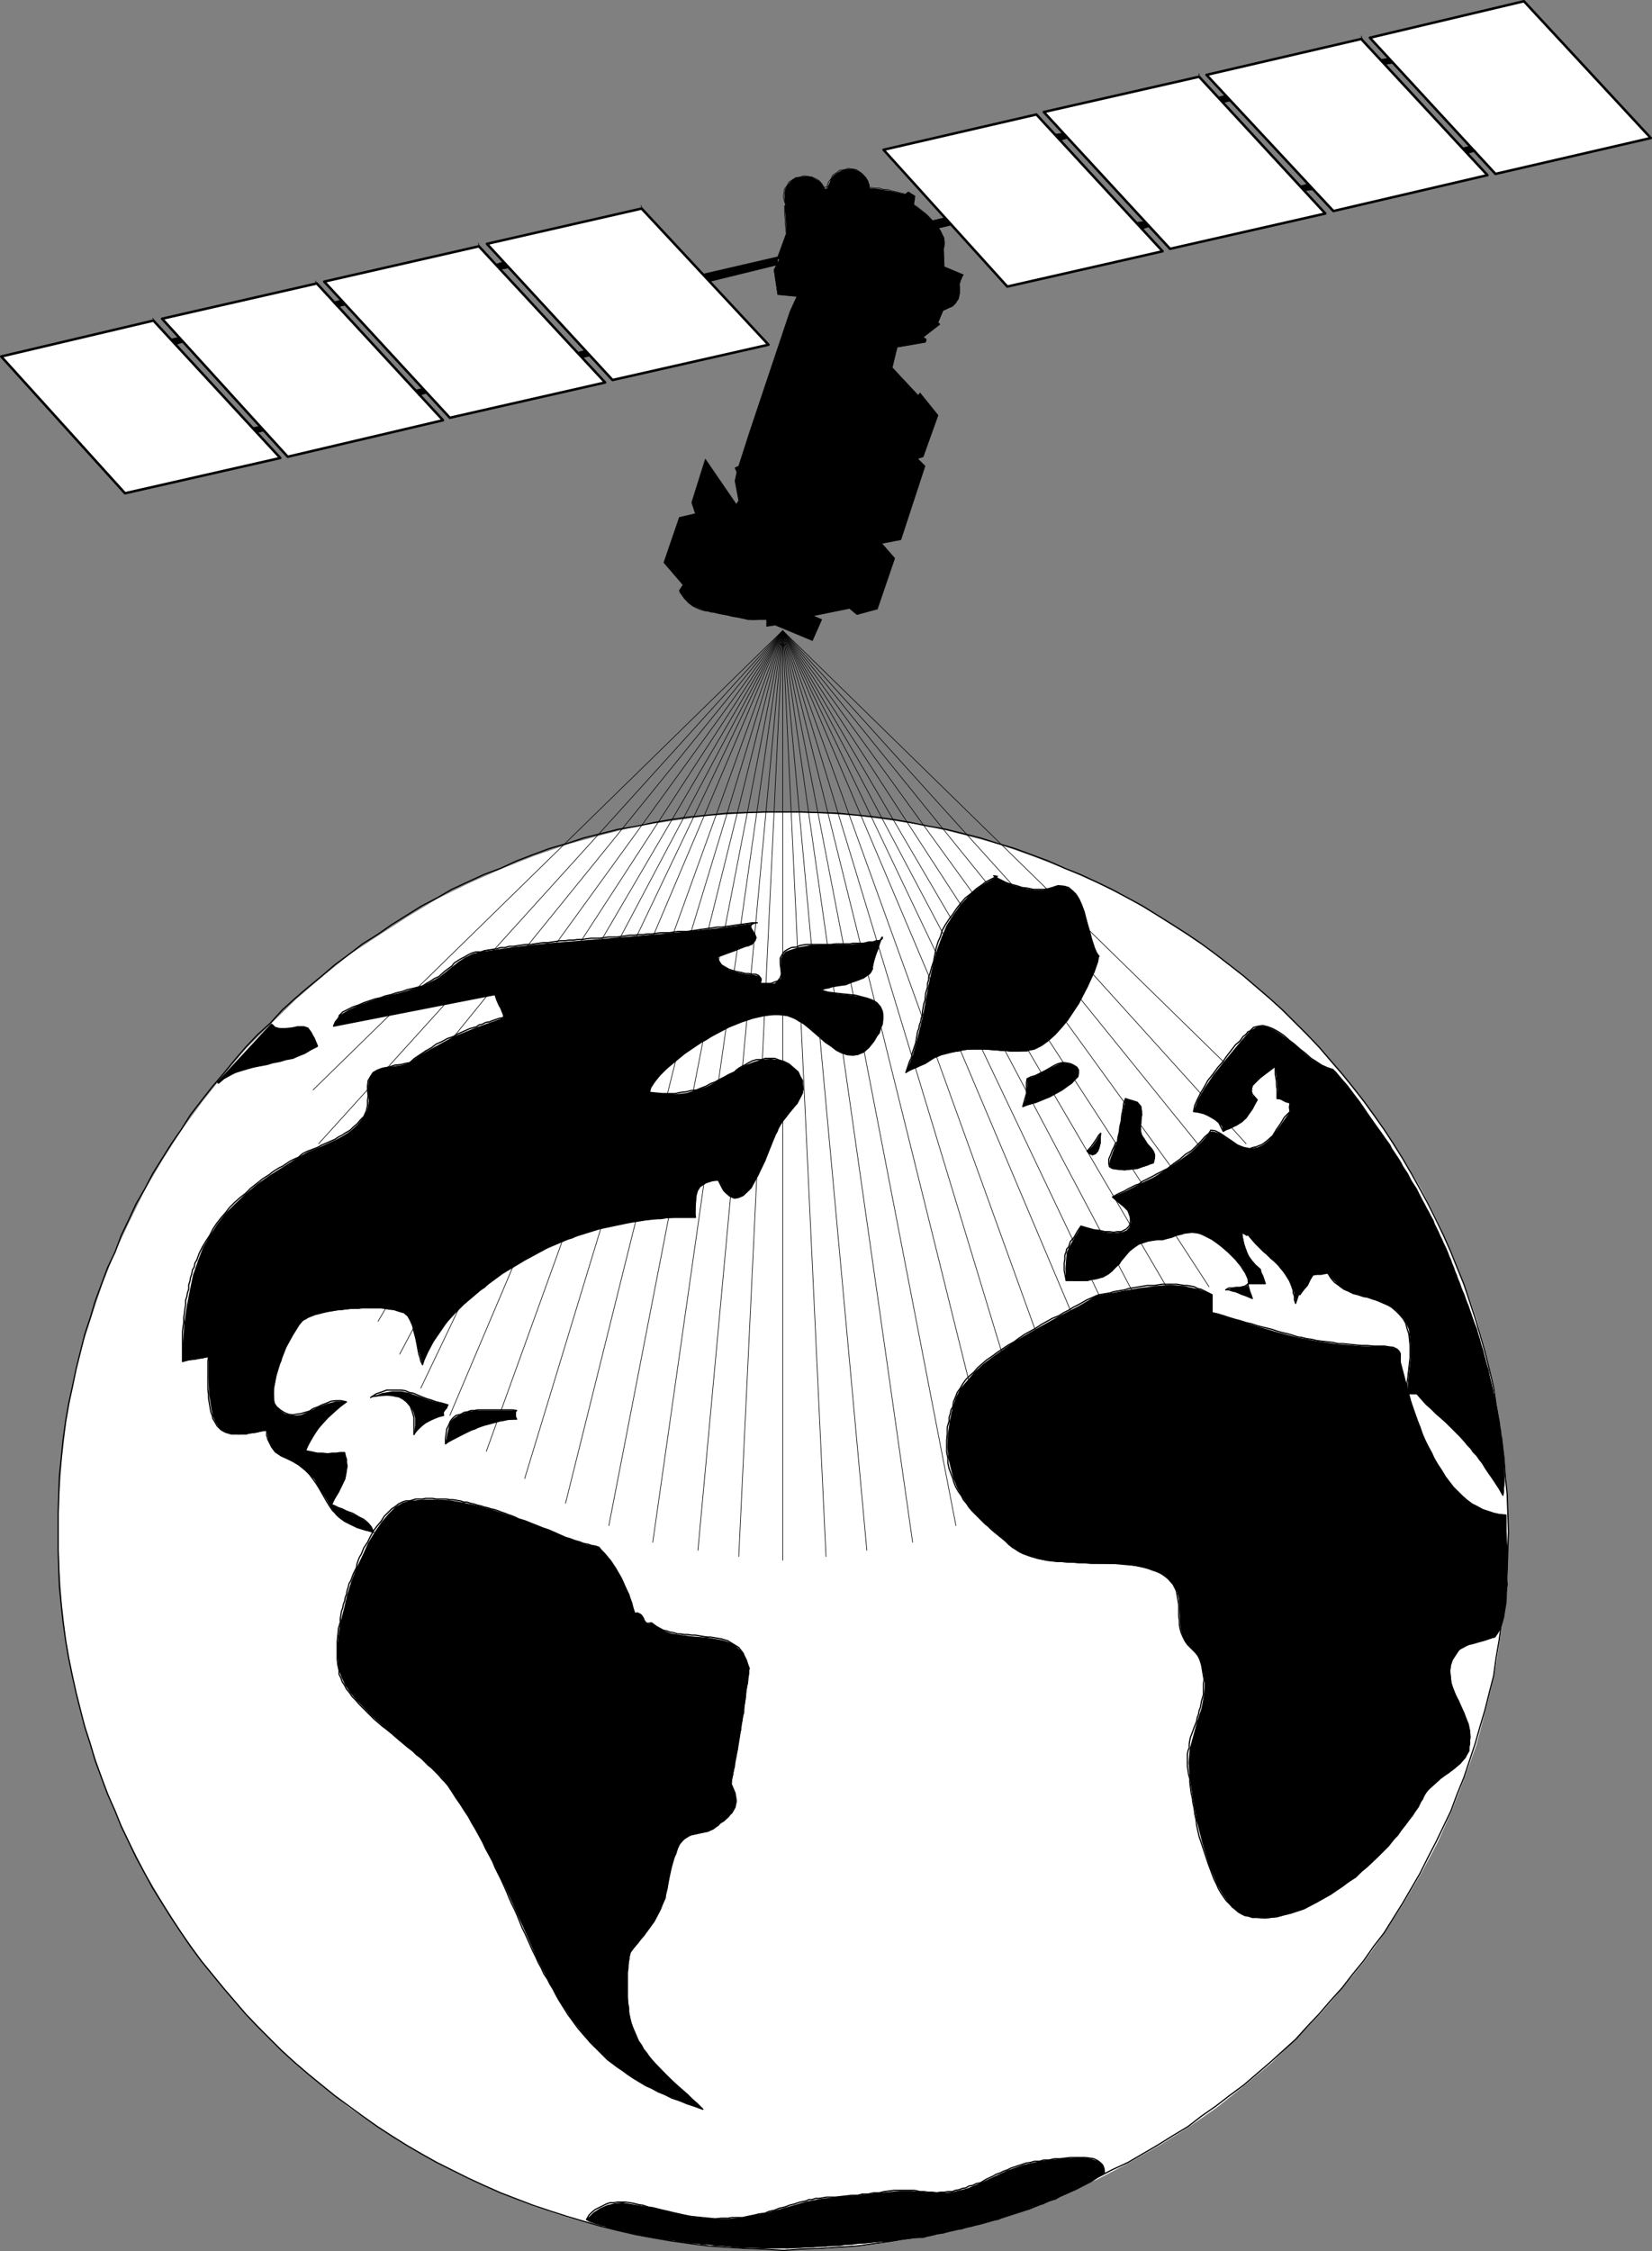
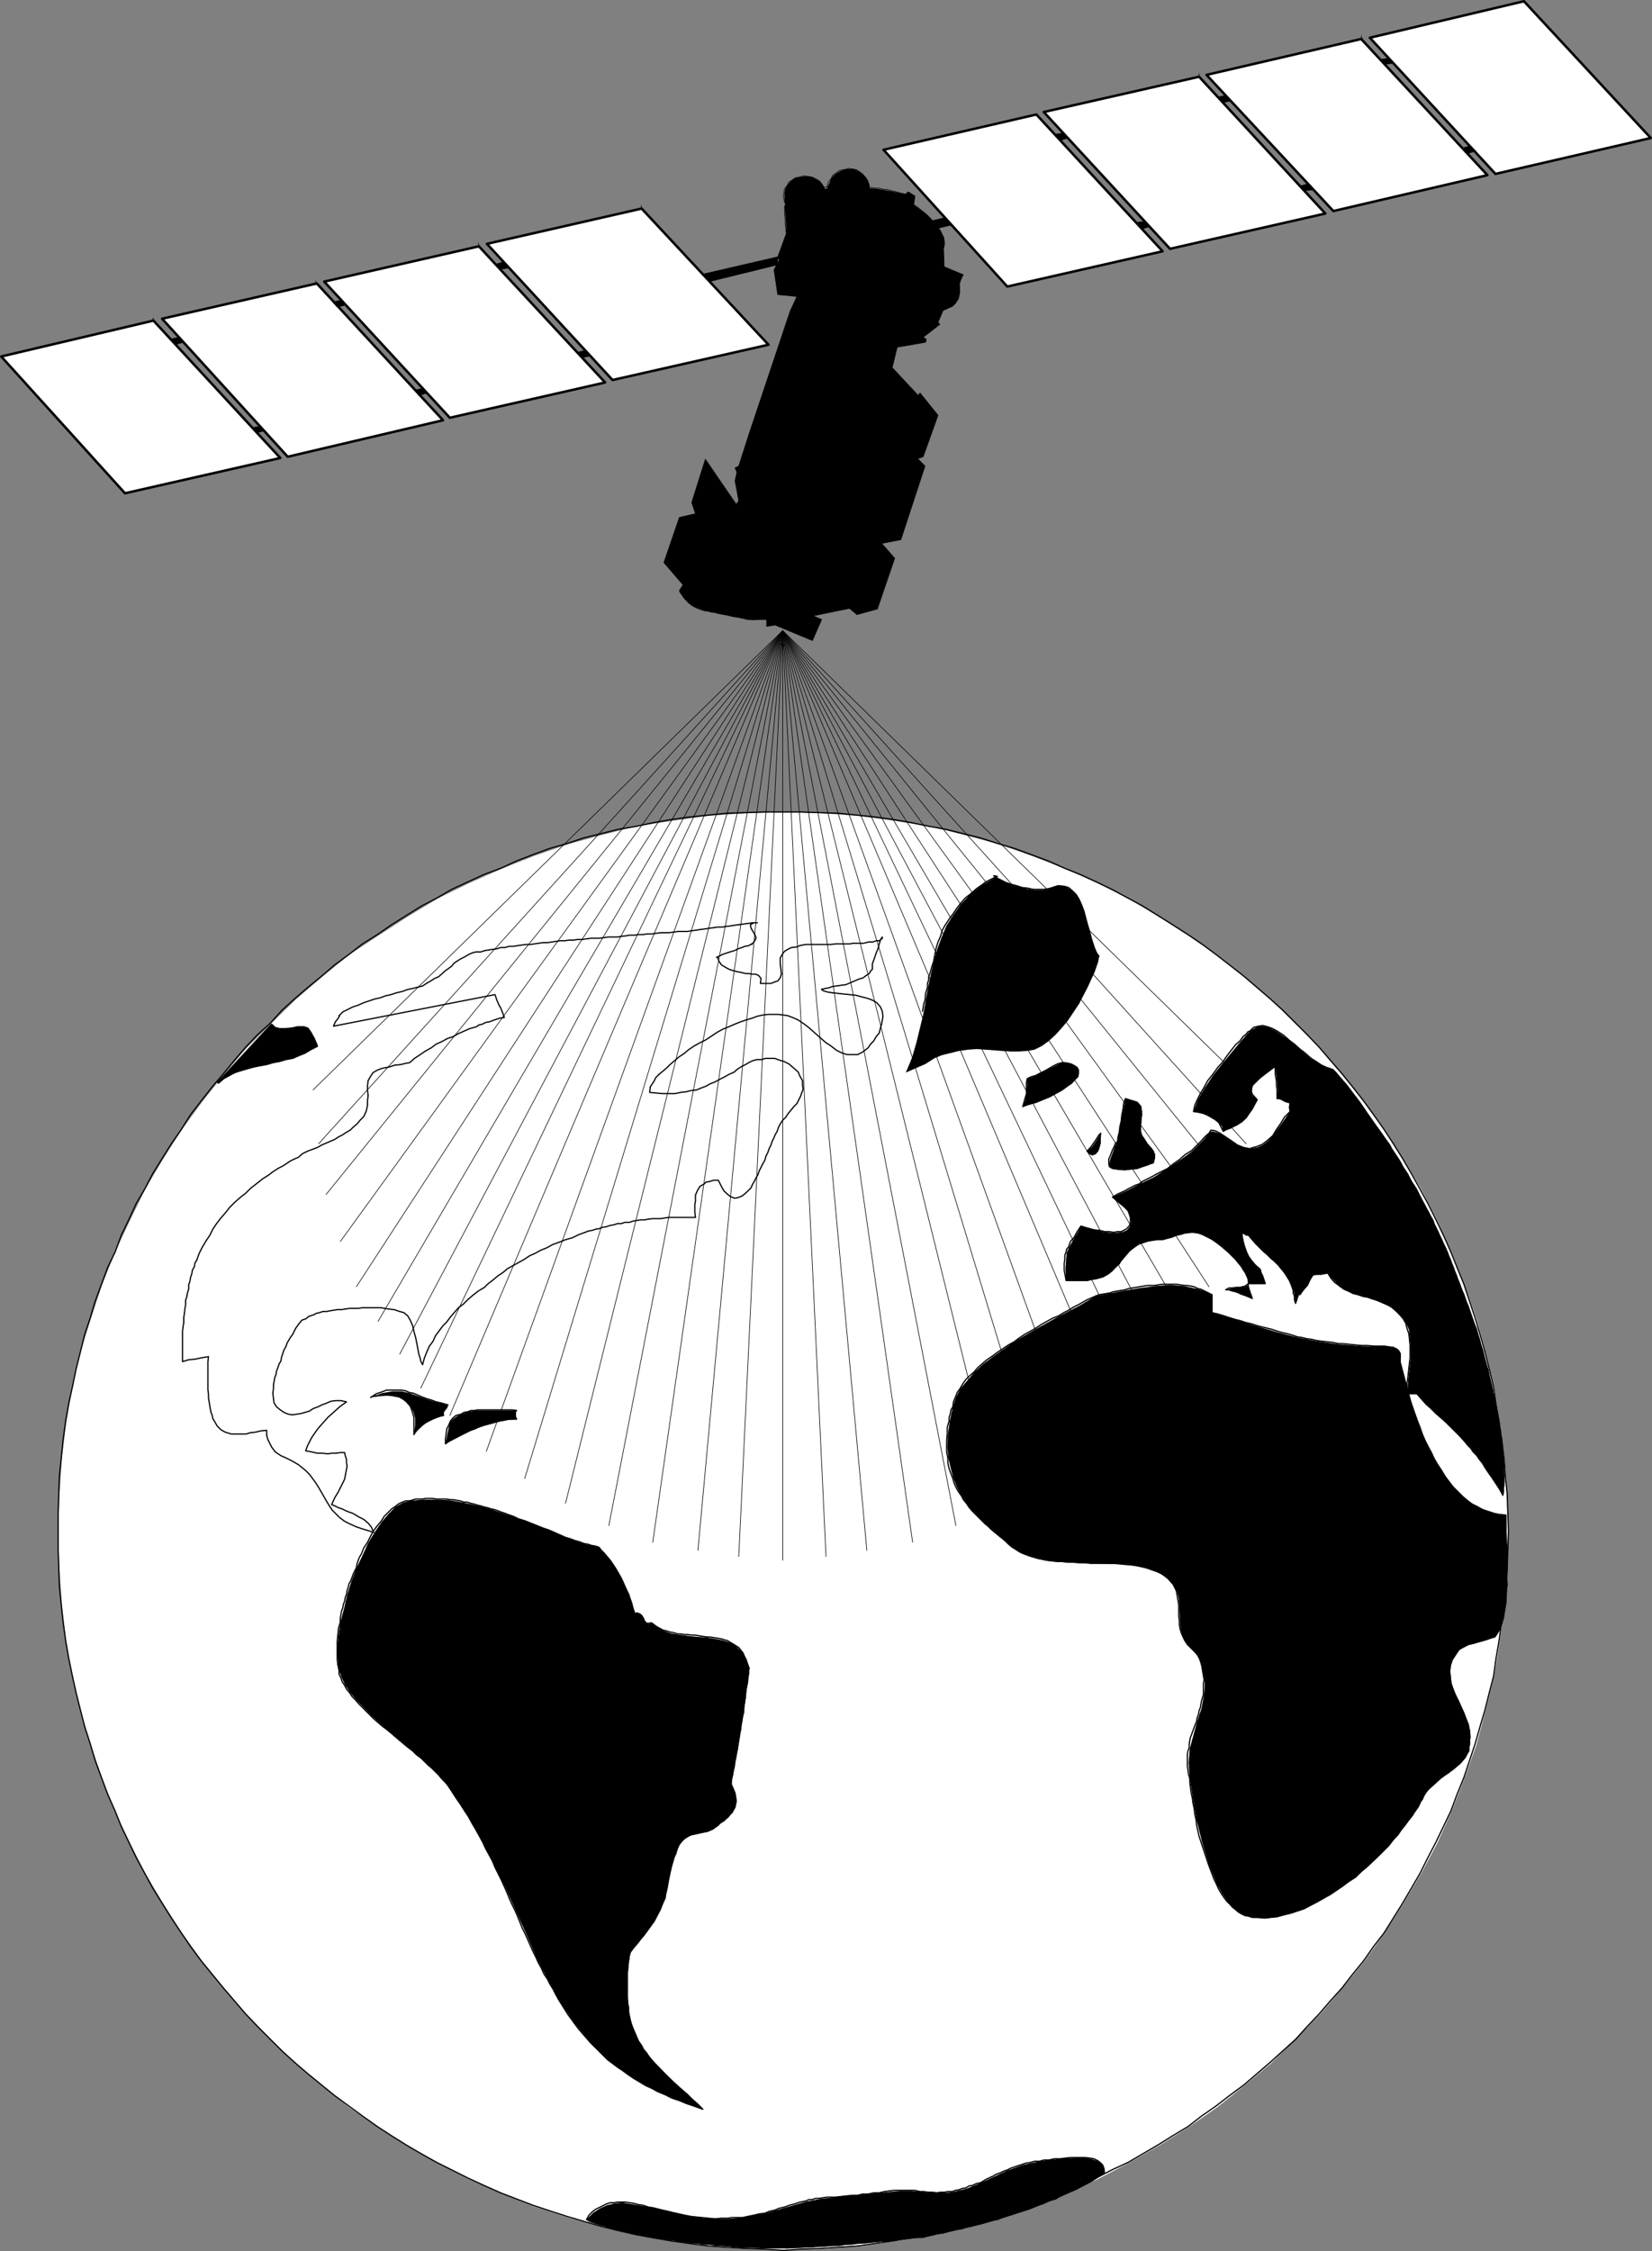
<svg xmlns="http://www.w3.org/2000/svg" xmlns:ns1="http://sodipodi.sourceforge.net/DTD/sodipodi-0.dtd" xmlns:ns2="http://www.inkscape.org/namespaces/inkscape" version="1.0" width="114.169mm" height="155.497mm" id="svg154" ns1:docname="Satellite - Orbiting 4.wmf">
  <rect width="100%" height="100%" fill="#808080" stroke="none" />
  <ns1:namedview id="namedview154" pagecolor="#ffffff" bordercolor="#000000" borderopacity="0.25" ns2:showpageshadow="2" ns2:pageopacity="0.0" ns2:pagecheckerboard="0" ns2:deskcolor="#d1d1d1" ns2:document-units="mm" />
  <defs id="defs1">
    <pattern id="WMFhbasepattern" patternUnits="userSpaceOnUse" width="6" height="6" x="0" y="0" />
  </defs>
  <path style="fill:#ffffff;fill-opacity:1;fill-rule:evenodd;stroke:none" d="m 15.192,399.938 0.323,-9.695 0.646,-9.534 1.131,-9.372 1.616,-9.211 2.101,-9.211 2.747,-8.726 2.909,-8.726 3.394,-8.564 3.879,-8.241 4.04,-8.241 4.687,-7.918 4.848,-7.595 5.333,-7.272 5.656,-7.11 5.818,-6.787 6.465,-6.464 6.465,-6.302 6.949,-5.979 6.949,-5.656 7.596,-5.009 7.757,-5.009 7.757,-4.686 8.242,-4.04 8.404,-3.717 8.565,-3.393 8.889,-3.07 8.889,-2.424 9.05,-2.262 9.535,-1.454 9.374,-1.293 9.697,-0.646 9.697,-0.323 9.697,0.323 9.535,0.646 9.535,1.293 9.374,1.454 9.05,2.262 9.05,2.424 8.727,3.07 8.727,3.393 8.404,3.717 8.081,4.04 7.919,4.686 7.757,5.009 7.434,5.009 7.111,5.656 6.949,5.979 6.465,6.302 6.465,6.464 5.818,6.787 5.656,7.11 5.333,7.272 4.848,7.595 4.687,7.918 4.202,8.241 3.717,8.241 3.394,8.564 3.071,8.726 2.424,8.726 2.263,9.211 1.455,9.211 1.293,9.372 0.646,9.534 0.323,9.695 -0.323,9.534 -0.646,9.534 -1.293,9.534 -1.455,9.049 -2.263,9.049 -2.424,9.049 -3.071,8.564 -3.394,8.726 -3.717,8.241 -4.202,7.918 -4.687,7.918 -4.848,7.595 -5.333,7.433 -5.656,6.948 -5.818,6.787 -6.465,6.625 -6.465,6.302 -6.949,5.817 -7.111,5.656 -7.434,5.171 -7.757,4.848 -7.919,4.525 -8.081,4.201 -8.404,3.717 -8.727,3.393 -8.727,2.909 -9.05,2.424 -9.05,2.262 -9.374,1.616 -9.535,1.293 -9.535,0.646 -9.697,0.323 -9.697,-0.323 -9.697,-0.646 -9.374,-1.293 -9.535,-1.616 -9.05,-2.262 -8.889,-2.424 -8.889,-2.909 -8.565,-3.393 -8.404,-3.717 -8.242,-4.201 -7.757,-4.525 -7.757,-4.848 -7.596,-5.171 -6.949,-5.656 -6.949,-5.817 -6.465,-6.302 -6.465,-6.625 -5.818,-6.787 -5.656,-6.948 -5.333,-7.433 -4.848,-7.595 -4.687,-7.918 -4.04,-7.918 -3.879,-8.241 -3.394,-8.726 -2.909,-8.564 -2.747,-9.049 -2.101,-9.049 -1.616,-9.049 -1.131,-9.534 -0.646,-9.534 z" id="path1" />
  <path style="fill:none;stroke:#000000;stroke-width:0.323px;stroke-linecap:round;stroke-linejoin:round;stroke-miterlimit:4;stroke-dasharray:none;stroke-opacity:1" d="m 15.192,399.938 v -4.848 l 0.162,-4.848 0.162,-4.848 0.485,-4.686 0.485,-4.848 0.646,-4.686 0.808,-4.686 0.97,-4.363 0.97,-4.686 1.131,-4.525 1.131,-4.525 1.455,-4.363 1.293,-4.363 1.616,-4.363 1.616,-4.363 1.939,-4.04 1.616,-4.363 1.939,-4.04 1.939,-4.201 2.263,-3.878 2.101,-4.04 2.424,-3.878 2.424,-3.878 2.586,-3.717 2.424,-3.878 2.747,-3.555 2.909,-3.717 2.909,-3.393 2.909,-3.555 2.909,-3.393 3.071,-3.232 3.394,-3.07 3.071,-3.393 3.394,-3.07 3.394,-2.909 3.555,-2.909 3.394,-2.909 3.717,-2.747 3.555,-2.747 3.879,-2.424 3.717,-2.585 3.879,-2.424 3.879,-2.424 4.04,-2.101 3.879,-2.262 4.202,-1.939 4.202,-1.939 4.364,-1.616 4.202,-1.939 4.202,-1.616 4.364,-1.616 4.525,-1.293 4.364,-1.454 4.525,-1.131 4.525,-1.131 4.848,-0.808 4.525,-0.97 4.687,-0.808 4.687,-0.646" id="path2" />
  <path style="fill:none;stroke:#000000;stroke-width:0.323px;stroke-linecap:round;stroke-linejoin:round;stroke-miterlimit:4;stroke-dasharray:none;stroke-opacity:1" d="m 180.198,213.3 4.848,-0.485 4.848,-0.485 4.848,-0.162 4.848,-0.162 h 5.01 4.687 l 4.848,0.162 4.848,0.162 4.848,0.485 4.687,0.485 4.687,0.646 4.687,0.808 4.687,0.97 4.525,0.808 4.525,1.131 4.525,1.131 4.525,1.454 4.364,1.293 4.364,1.616 4.364,1.616 4.364,1.939 4.04,1.616 4.202,1.939 4.04,1.939 4.202,2.262 3.879,2.101 3.879,2.424 3.879,2.424 4.04,2.585 3.555,2.424 3.717,2.747 3.555,2.747 3.717,2.909 3.394,2.909 3.394,2.909 3.394,3.07 3.394,3.393 3.071,3.07 3.071,3.232 2.909,3.393 3.071,3.555 2.747,3.393 2.909,3.717 2.586,3.555 2.747,3.878 2.424,3.717 2.424,3.878 2.263,3.878 2.263,4.04 2.101,3.878 2.101,4.201 1.939,4.04 1.939,4.363 1.616,4.04 1.778,4.363 1.455,4.363 1.455,4.363 1.293,4.363 1.293,4.525" id="path3" />
  <path style="fill:none;stroke:#000000;stroke-width:0.323px;stroke-linecap:round;stroke-linejoin:round;stroke-miterlimit:4;stroke-dasharray:none;stroke-opacity:1" d="m 387.87,352.915 1.131,4.525 1.131,4.686 0.646,4.363 0.808,4.686 0.646,4.686 0.646,4.848 0.323,4.686 0.485,4.848 0.162,4.848 0.162,4.848 -0.162,4.686 -0.162,4.848 -0.485,4.686 -0.323,4.848 -0.646,4.525 -0.646,4.686 -0.808,4.686 -0.646,4.686 -1.131,4.363 -1.131,4.525 -1.293,4.363 -1.293,4.525 -1.455,4.363 -1.455,4.363 -1.778,4.363 -1.616,4.363 -1.939,4.04 -1.939,4.04 -2.101,4.04 -2.101,4.201 -2.263,3.878 -2.263,3.878 -2.424,3.878 -2.424,3.878 -2.747,3.555 -2.586,3.717 -2.909,3.555 -2.747,3.555 -3.071,3.393 -2.909,3.393 -3.071,3.232 -3.071,3.393 -3.394,3.07 -3.394,3.07 -3.394,2.909 -3.394,2.909 -3.717,2.747 -3.555,2.747 -3.717,2.585 -3.555,2.747 -4.04,2.424 -3.879,2.424 -3.879,2.262 -3.879,2.262 -4.202,1.939 -4.04,2.101 -4.202,1.939 -4.04,1.939 -4.364,1.616" id="path4" />
  <path style="fill:none;stroke:#000000;stroke-width:0.323px;stroke-linecap:round;stroke-linejoin:round;stroke-miterlimit:4;stroke-dasharray:none;stroke-opacity:1" d="m 273.772,574.133 -4.364,1.616 -4.364,1.454 -4.364,1.454 -4.525,1.293 -4.525,1.293 -4.525,1.131 -4.525,1.131 -4.687,0.808 -4.687,0.808 -4.687,0.646 -4.687,0.646 -4.848,0.323 -4.848,0.323 -4.848,0.162 -4.687,0.323 -5.01,-0.323 -4.848,-0.162 -4.848,-0.323 -4.848,-0.323 -4.848,-0.646 -4.687,-0.646 -4.687,-0.808 -4.525,-0.808 -4.848,-1.131 -4.525,-1.131 -4.525,-1.293 -4.364,-1.293 -4.525,-1.454 -4.364,-1.454 -4.202,-1.616 -4.202,-1.616 -4.364,-1.939 -4.202,-1.939 -4.202,-2.101 -3.879,-1.939 -4.04,-2.262 -3.879,-2.262 -3.879,-2.424 -3.717,-2.424 -3.879,-2.747 -3.555,-2.585 -3.717,-2.747 -3.394,-2.747 -3.555,-2.909 -3.394,-2.909 -3.394,-3.07 -3.071,-3.07 -3.394,-3.393 -3.071,-3.232 -2.909,-3.393 -2.909,-3.393 -2.909,-3.555 -2.909,-3.555 -2.747,-3.717 -2.424,-3.555 -2.586,-3.878 -2.424,-3.878 -2.424,-3.878 -2.101,-3.878" id="path5" />
  <path style="fill:none;stroke:#000000;stroke-width:0.323px;stroke-linecap:round;stroke-linejoin:round;stroke-miterlimit:4;stroke-dasharray:none;stroke-opacity:1" d="m 37.817,489.136 -2.263,-4.201 -1.939,-4.04 -1.939,-4.04 -1.616,-4.04 -1.939,-4.363 -1.616,-4.363 -1.616,-4.363 -1.293,-4.363 -1.455,-4.525 -1.131,-4.363 -1.131,-4.525 -0.97,-4.363 -0.97,-4.686 -0.808,-4.686 -0.646,-4.686 -0.485,-4.525 -0.485,-4.848 -0.162,-4.686 -0.162,-4.848 v -4.686" id="path6" />
  <path style="fill:#000000;fill-opacity:1;fill-rule:evenodd;stroke:none" d="m 106.987,391.858 -1.778,0.485 -1.939,1.131 -1.778,1.778 -1.778,2.101 -1.778,2.585 -1.778,2.909 -1.455,3.232 -1.616,3.393 -1.293,3.393 -1.131,3.555 -0.808,3.555 -0.97,3.717 -0.485,3.393 -0.323,3.232 0.162,3.07 0.323,2.747 0.646,1.778 0.97,2.101 1.293,1.939 1.616,1.939 3.879,4.04 4.364,3.878 8.727,7.433 4.04,3.555 1.616,1.778 1.293,1.616 4.525,6.787 3.717,6.625 3.394,6.625 3.232,6.302 5.656,12.604 2.586,5.979 2.909,5.656 3.071,5.494 3.394,5.171 3.879,4.848 2.101,2.262 2.263,2.262 2.747,2.262 2.586,1.778 2.747,1.939 3.071,1.778 3.394,1.778 3.555,1.454 3.717,1.454 4.04,1.454 -9.374,-8.888 -3.717,-3.878 -1.616,-1.778 -1.293,-2.101 -1.293,-1.939 -0.97,-2.424 -0.646,-2.585 -0.485,-2.585 -0.162,-3.232 v -3.555 -3.717 l 0.646,-4.363 3.717,-4.363 2.586,-3.555 1.616,-3.07 1.131,-2.909 0.646,-2.585 0.485,-2.747 0.646,-2.909 0.97,-3.393 0.97,-2.424 1.455,-1.616 1.455,-0.808 1.616,-0.485 3.071,-0.646 1.293,-0.485 1.293,-1.131 1.616,-1.131 1.131,-0.97 0.808,-1.131 0.808,-1.293 0.323,-1.778 -0.323,-2.101 -0.97,-2.262 1.778,-9.372 1.455,-9.211 0.97,-7.595 0.485,-4.04 -0.646,-2.262 -0.808,-1.616 -1.293,-1.293 -1.293,-1.131 -1.455,-0.646 -1.616,-0.485 -3.717,-0.646 -4.04,-0.323 -3.879,-0.485 -1.778,-0.323 -1.778,-0.646 -1.778,-0.97 -1.455,-1.131 -0.646,0.323 -0.646,-0.323 -0.485,-0.485 -0.162,-0.646 -0.485,-0.646 -0.323,-0.485 -0.646,-0.323 -0.97,0.162 -1.455,-5.009 -2.101,-4.525 -2.586,-4.04 -3.232,-3.717 -1.616,-0.323 -1.939,-0.485 -5.01,-1.778 -12.283,-4.848 -7.111,-2.424 -3.555,-0.97 -3.717,-0.808 -3.717,-0.646 -3.394,-0.162 h -3.555 z" id="path7" />
  <path style="fill:none;stroke:#000000;stroke-width:0.323px;stroke-linecap:round;stroke-linejoin:round;stroke-miterlimit:4;stroke-dasharray:none;stroke-opacity:1" d="m 106.987,391.858 h -0.97 l -0.97,0.323 -0.97,0.485 -0.808,0.646 -0.97,0.646 -0.97,0.97 -0.97,0.97 -0.808,1.293 -0.97,1.131 -0.97,1.293 -0.808,1.454 -0.808,1.616 -0.97,1.454 -0.646,1.616 -0.485,0.808 -0.323,0.808 -0.323,0.97 -0.162,0.97 -0.808,1.616 -0.646,1.778 -0.485,0.808 -0.162,0.808 -0.323,0.97 -0.162,0.97 -0.323,0.808 -0.162,0.97 -0.323,0.808 -0.162,0.97 -0.323,0.808 -0.162,0.97 -0.162,0.97 v 0.97 l -0.485,1.616 -0.162,1.778 -0.162,1.616 v 1.778 1.454 1.454 l 0.162,1.454 0.323,1.454 v 0.97 l 0.485,0.97 0.323,0.97 0.646,0.97 0.485,0.97 0.808,0.97 0.646,0.97 0.97,0.97 0.808,0.97 0.97,0.97 0.97,0.97 0.97,0.97 0.97,0.97 1.131,0.97 1.131,0.97 1.293,0.97 0.97,0.808 1.131,0.97 1.131,0.97" id="path8" />
  <path style="fill:none;stroke:#000000;stroke-width:0.323px;stroke-linecap:round;stroke-linejoin:round;stroke-miterlimit:4;stroke-dasharray:none;stroke-opacity:1" d="m 104.402,454.394 1.131,0.97 0.97,0.808 1.293,0.97 0.97,0.97 1.293,0.97 0.808,0.808 0.97,0.97 0.97,0.808 0.97,0.97 0.808,0.808 0.808,0.97 0.808,0.808 0.808,0.97 0.97,1.454 1.131,1.778 1.131,1.616 1.131,1.778 0.97,1.454 0.97,1.778 0.97,1.616 0.97,1.778 0.808,1.454 0.808,1.778 0.808,1.454 0.97,1.778 0.646,1.616 0.808,1.616 0.808,1.616 0.808,1.778 0.646,1.454 0.646,1.616 0.646,1.454 0.808,1.616 0.646,1.454 0.646,1.616 0.646,1.616 0.808,1.616 0.646,1.454 0.646,1.454 0.646,1.454 0.808,1.616 0.646,1.454 0.808,1.454 0.646,1.454 0.97,1.454 0.646,1.293 0.808,1.293 0.646,1.293 0.808,1.454 0.808,1.293 0.808,1.293 0.808,1.293 0.97,1.293 0.808,1.131 0.97,1.293 0.97,1.131 1.131,1.293 0.97,1.131 1.131,1.131" id="path9" />
  <path style="fill:none;stroke:#000000;stroke-width:0.323px;stroke-linecap:round;stroke-linejoin:round;stroke-miterlimit:4;stroke-dasharray:none;stroke-opacity:1" d="m 155.31,534.382 1.131,1.131 1.293,1.293 0.97,0.97 1.293,0.97 1.293,0.97 1.455,0.97 1.293,0.97 1.455,0.97 1.616,0.97 1.616,0.97 1.455,0.646 1.778,0.97 1.616,0.646 1.939,0.97 1.939,0.646 1.939,0.808 1.939,0.646 2.263,0.808 -1.455,-1.454 -1.293,-1.131 -1.293,-1.293 -1.131,-0.97 -1.293,-1.131 -1.131,-0.97 -0.97,-0.97 -0.97,-0.97 -0.97,-0.97 -0.97,-0.97 -0.97,-0.97 -0.808,-0.97 -0.808,-0.97 -0.646,-0.97 -0.808,-0.97 -0.485,-0.97 -0.808,-1.131 -0.485,-1.131 -0.485,-1.131 -0.485,-1.131 -0.485,-1.293 -0.323,-1.293 -0.323,-1.454 v -1.293 l -0.323,-1.616 -0.162,-1.616 v -1.778 -1.616 -0.97 -0.97 l 0.162,-0.97 0.162,-0.808 v -1.131 l 0.162,-0.97 0.162,-1.131 0.323,-0.97 0.97,-1.293 0.97,-1.131 0.808,-1.131 0.808,-0.97 0.646,-0.97" id="path10" />
  <path style="fill:none;stroke:#000000;stroke-width:0.323px;stroke-linecap:round;stroke-linejoin:round;stroke-miterlimit:4;stroke-dasharray:none;stroke-opacity:1" d="m 168.885,504.164 0.808,-0.97 0.485,-0.808 0.646,-0.808 0.808,-1.778 0.808,-1.454 0.646,-1.454 0.646,-1.293 0.162,-1.454 0.323,-1.293 0.162,-1.293 0.323,-1.293 0.162,-1.616 0.485,-1.454 0.323,-1.616 0.808,-1.454 0.485,-1.616 0.485,-0.97 0.646,-0.97 0.646,-0.485 1.455,-0.97 1.616,-0.323 1.455,-0.323 1.616,-0.323 1.293,-0.646 1.455,-0.97 0.485,-0.646 0.97,-0.485 0.97,-1.131 1.131,-0.97 0.808,-1.454 0.323,-1.616 -0.162,-1.131 -0.162,-0.97 -0.485,-1.131 -0.485,-1.131 v -1.293 l 0.323,-1.131 0.162,-1.131 0.323,-1.131 v -1.293 l 0.323,-1.131 0.162,-1.131 0.323,-1.131 v -1.293 l 0.323,-1.131 0.162,-1.293 0.323,-1.131 v -1.293 l 0.323,-1.131 0.162,-1.131 0.323,-0.97 v -1.131 l 0.162,-1.131 0.162,-0.97 0.162,-0.97 v -0.97 l 0.162,-0.97 0.162,-0.808 0.162,-0.646" id="path11" />
  <path style="fill:none;stroke:#000000;stroke-width:0.323px;stroke-linecap:round;stroke-linejoin:round;stroke-miterlimit:4;stroke-dasharray:none;stroke-opacity:1" d="m 195.228,439.528 0.162,-1.616 0.162,-0.97 v -0.97 l 0.162,-0.323 -0.485,-1.293 -0.323,-0.97 -0.485,-0.97 -0.323,-0.808 -1.131,-1.454 -1.293,-0.808 -1.616,-0.97 -1.616,-0.485 -0.97,-0.162 -0.97,-0.162 -0.97,-0.162 h -0.808 l -1.131,-0.162 -0.97,-0.162 -0.97,-0.162 h -0.97 l -0.97,-0.162 h -0.97 l -0.97,-0.162 h -0.808 l -0.97,-0.323 -0.97,-0.162 -0.97,-0.323 -0.808,-0.162 -1.778,-0.97 -1.293,-0.97 -0.97,0.162 -0.485,-0.162 -0.485,-0.646 -0.162,-0.485 -0.485,-0.808 -0.485,-0.323 -0.646,-0.323 -0.646,0.162 -0.485,-1.454 -0.323,-1.293 -0.485,-1.293 -0.323,-0.97 -0.646,-1.293 -0.485,-1.131 -0.485,-1.131 -0.485,-0.97 -0.646,-1.131 -0.646,-1.131 -0.646,-0.97 -0.646,-0.97 -0.808,-0.97 -0.808,-0.97 -0.808,-0.808 -0.646,-0.808 -0.97,-0.323 -0.97,-0.162 -0.97,-0.323 -0.97,-0.162 -1.293,-0.485" id="path12" />
  <path style="fill:none;stroke:#000000;stroke-width:0.323px;stroke-linecap:round;stroke-linejoin:round;stroke-miterlimit:4;stroke-dasharray:none;stroke-opacity:1" d="m 151.269,402.524 -1.131,-0.323 -1.293,-0.485 -1.131,-0.323 -1.455,-0.646 -1.455,-0.646 -1.455,-0.646 -1.455,-0.485 -1.616,-0.646 -1.616,-0.646 -1.616,-0.646 -1.616,-0.485 -0.97,-0.485 -0.808,-0.323 -0.97,-0.323 -0.808,-0.323 -0.97,-0.323 -0.808,-0.323 -0.97,-0.323 -0.808,-0.162 -0.97,-0.323 -0.808,-0.162 -0.97,-0.323 -0.808,-0.162 -0.97,-0.323 -0.808,-0.162 -0.97,-0.323 h -0.808 l -0.97,-0.323 -0.97,-0.162 -0.97,-0.162 h -0.808 l -0.97,-0.162 h -0.808 -0.97 -0.808 l -0.97,-0.162 h -0.97 -0.808 l -0.808,0.162 h -1.778 l -1.616,0.485" id="path13" />
  <path style="fill:#000000;fill-opacity:1;fill-rule:evenodd;stroke:none" d="m 96.806,364.873 2.909,-1.131 2.747,-0.485 h 2.424 l 2.101,0.485 4.525,1.616 2.586,0.808 2.909,0.646 -0.162,0.808 -0.646,0.646 -0.323,0.646 v 0.646 l -2.586,0.97 -1.939,0.97 -1.616,1.293 -1.616,1.778 0.323,-2.424 v -1.939 l -0.485,-1.616 -0.646,-1.293 -0.808,-0.97 -0.97,-0.808 -0.97,-0.646 -1.293,-0.323 -2.263,-0.162 -2.101,0.162 z" id="path14" />
  <path style="fill:none;stroke:#000000;stroke-width:0.323px;stroke-linecap:round;stroke-linejoin:round;stroke-miterlimit:4;stroke-dasharray:none;stroke-opacity:1" d="m 96.806,364.873 1.455,-0.97 1.455,-0.485 1.293,-0.485 h 1.293 1.131 1.293 l 1.131,0.162 1.131,0.485 0.97,0.162 1.131,0.485 1.131,0.485 1.293,0.485 1.131,0.323 1.293,0.485 1.455,0.323 1.616,0.485 -0.485,0.646 -0.323,0.646 -0.485,0.646 0.162,0.808 -1.455,0.323 -1.131,0.485 -1.131,0.485 -0.808,0.485 -0.97,0.485 -0.646,0.808 -0.97,0.808 -0.646,1.131 v -1.454 -1.131 -0.97 -0.97 l -0.485,-1.616 -0.485,-1.293 -0.97,-1.131 -0.808,-0.646 -1.131,-0.646 -0.97,-0.162 -1.293,-0.323 h -1.131 -1.131 l -0.97,0.162 -1.455,0.162 -0.485,0.323" id="path15" />
  <path style="fill:#000000;fill-opacity:1;fill-rule:evenodd;stroke:none" d="m 120.401,369.236 1.939,-0.646 1.778,-0.323 h 3.394 3.555 3.879 l -0.162,0.323 -0.162,0.808 0.162,0.646 0.162,0.485 -3.232,0.323 -2.909,0.808 -2.424,0.646 -2.424,0.808 -3.879,1.939 -3.717,1.939 0.485,-2.585 0.485,-2.262 0.323,-0.97 0.808,-0.808 0.97,-0.646 z" id="path16" />
  <path style="fill:none;stroke:#000000;stroke-width:0.323px;stroke-linecap:round;stroke-linejoin:round;stroke-miterlimit:4;stroke-dasharray:none;stroke-opacity:1" d="m 120.401,369.236 0.808,-0.485 0.97,-0.162 0.808,-0.323 h 0.97 l 0.808,-0.162 h 0.97 0.808 0.97 1.616 1.778 0.97 0.97 0.97 l 1.131,0.162 -0.323,0.323 v 0.646 0.646 l 0.323,0.646 h -0.97 -0.97 l -0.808,0.162 -0.646,0.162 -1.455,0.162 -1.455,0.323 -1.455,0.323 -1.131,0.485 -1.131,0.485 -0.97,0.485 -1.131,0.323 -1.131,0.485 -0.97,0.485 -0.808,0.485 -0.97,0.485 -0.97,0.485 -0.808,0.485 -0.808,0.646 v -1.454 l 0.162,-1.131 0.162,-1.293 0.485,-0.97 0.485,-1.131 0.646,-0.808 0.808,-0.646 1.293,-0.323" id="path17" />
-   <path style="fill:#000000;fill-opacity:1;fill-rule:evenodd;stroke:none" d="m 204.117,254.344 -0.162,-2.747 v -1.293 l 0.646,-1.131 0.485,-0.646 0.808,-0.323 2.424,-0.808 3.555,-0.646 5.172,-0.162 h 5.01 l 3.717,-0.323 2.424,-0.323 1.455,-0.323 0.808,-0.323 0.162,-0.323 -0.162,-0.162 -1.131,2.909 -0.808,2.585 -0.646,2.747 -0.162,0.646 -0.485,0.646 -1.616,1.131 -2.101,0.808 -2.424,0.646 -4.364,0.97 -2.101,0.485 0.808,0.485 0.97,0.162 2.586,0.485 3.232,0.323 3.071,0.485 1.616,0.485 1.131,0.485 1.293,0.808 0.808,0.97 0.485,1.131 0.162,1.454 -0.162,1.778 -0.97,2.262 -1.293,2.262 -1.293,1.616 -1.455,1.293 -1.455,0.485 -1.293,0.323 -1.455,-0.162 -1.293,-0.485 -1.616,-0.808 -2.747,-1.939 -2.909,-2.424 -2.909,-2.424 -1.455,-0.808 -1.455,-0.97 -2.101,-0.646 h -2.747 l -2.586,0.323 -2.909,0.646 -2.909,0.97 -3.232,1.293 -3.071,1.616 -3.071,1.616 -5.495,3.717 -4.687,3.878 -1.778,1.778 -1.293,1.616 -0.97,1.454 -0.485,1.293 3.555,0.323 3.232,0.162 2.909,-0.323 2.586,-0.808 2.586,-0.808 2.424,-1.293 4.848,-2.585 1.293,-0.97 1.616,-0.808 2.101,-0.808 2.101,-0.646 2.424,-0.162 2.424,0.323 1.131,0.485 1.131,0.646 1.293,0.808 1.131,1.131 0.646,1.293 0.485,0.97 0.162,1.293 v 0.97 0.97 l -0.485,0.97 -0.97,1.778 -2.909,3.555 -1.293,1.778 -1.131,1.939 -3.071,7.756 -1.778,3.717 -1.778,3.232 -1.131,1.131 -0.97,0.97 -1.131,0.485 -1.131,0.162 -0.97,-0.323 -1.131,-0.808 -1.131,-1.454 -1.131,-2.101 -1.939,0.323 -1.616,0.646 -1.131,0.808 -0.646,0.97 -0.323,1.293 -0.162,1.454 -0.162,4.201 h -4.525 l -4.364,0.323 -4.202,0.485 -4.04,0.646 -7.757,1.616 -7.273,2.262 -6.465,2.747 -5.98,3.232 -5.656,3.393 -4.848,3.555 -5.333,4.525 -2.263,2.262 -2.101,2.262 -1.778,2.585 -1.778,2.585 -1.455,2.747 -1.455,3.232 -0.97,-3.555 -0.808,-3.393 -0.808,-3.393 -0.485,-1.293 -0.808,-1.131 -0.808,-0.646 -1.131,-0.485 -3.071,-0.808 h -3.717 -4.202 l -4.202,0.323 -3.879,0.646 -3.232,0.808 -2.424,0.97 -0.808,0.646 -0.808,0.97 -1.616,2.585 -1.778,3.232 -1.455,3.717 -1.131,3.717 -0.646,3.393 v 1.454 1.293 l 0.162,1.131 0.485,0.808 0.97,0.97 1.131,0.808 1.131,0.323 1.131,0.162 h 0.97 l 1.131,-0.162 2.263,-0.97 2.263,-1.131 2.263,-0.808 2.424,-0.646 h 1.455 l 1.131,0.162 -3.232,2.747 -2.909,2.747 -1.131,1.454 -1.131,1.778 -1.131,1.939 -1.131,2.101 3.232,0.646 2.586,0.162 2.263,-0.162 2.101,-0.162 0.485,1.939 0.162,1.616 -0.162,1.939 -0.323,1.454 -1.616,3.393 -1.939,3.232 3.879,1.778 3.394,1.454 1.293,0.97 1.131,0.808 0.808,1.131 0.485,1.131 -2.263,-0.485 -2.101,-0.646 -1.616,-0.808 -1.455,-0.808 -1.293,-0.808 -1.131,-0.97 -1.455,-2.262 -1.293,-2.262 -1.455,-2.262 -1.455,-2.585 -2.263,-2.262 -1.616,-1.293 -1.616,-0.97 -3.232,-1.454 -1.131,-0.97 -1.293,-1.454 -0.808,-1.778 -0.485,-2.585 -2.747,0.646 -2.424,0.323 -2.101,0.162 -1.778,-0.162 -1.455,-0.323 -1.293,-0.646 -0.808,-0.97 -0.808,-1.293 -0.646,-1.454 -0.323,-1.616 -0.646,-4.04 -0.162,-4.525 v -5.333 l -1.616,0.485 -1.778,0.162 -3.394,0.646 0.162,-5.171 0.323,-5.009 0.646,-4.363 0.808,-4.201 0.808,-3.878 1.293,-3.717 1.293,-3.393 1.778,-3.07 1.939,-3.07 2.101,-2.747 2.586,-2.585 2.747,-2.585 3.071,-2.585 3.232,-2.262 7.434,-4.686 2.586,-1.454 2.424,-0.97 4.687,-2.101 2.101,-1.131 1.939,-1.293 1.778,-1.616 1.616,-2.101 0.808,-1.454 0.323,-1.293 0.162,-1.454 -0.162,-1.293 v -2.585 l 0.162,-1.131 0.485,-1.293 0.808,-0.97 1.131,-0.646 1.455,-0.485 1.455,-0.323 3.232,-0.485 1.131,-0.323 0.97,-0.323 2.909,-2.101 2.909,-1.616 5.656,-3.07 5.98,-2.424 7.273,-2.585 -1.131,-3.07 -1.293,-2.909 -42.181,8.241 0.485,-0.97 0.808,-0.97 0.323,-0.646 v -0.162 h -0.162 l 2.424,-1.454 2.747,-1.293 2.747,-0.97 2.909,-0.97 5.818,-1.454 5.172,-1.616 2.263,-1.131 2.101,-1.131 3.394,-2.747 1.616,-1.293 1.778,-1.131 1.939,-0.97 2.101,-0.485 8.727,-1.293 8.889,-0.97 18.101,-1.454 18.424,-1.616 9.05,-0.97 9.05,-1.293 -1.293,0.485 -0.323,0.485 0.162,0.646 0.485,0.646 0.485,0.97 0.162,0.808 -0.162,0.646 -0.97,0.97 h 0.162 l -0.97,0.323 -3.717,1.454 -4.364,1.616 0.485,1.131 0.646,0.808 0.97,0.646 0.808,0.646 2.101,0.646 2.263,0.485 1.939,0.162 1.455,0.323 0.485,0.485 0.323,0.323 v 0.485 l -0.323,0.646 h 0.97 1.939 0.808 l 0.808,-0.646 0.808,-0.646 z" id="path18" />
  <path style="fill:none;stroke:#000000;stroke-width:0.323px;stroke-linecap:round;stroke-linejoin:round;stroke-miterlimit:4;stroke-dasharray:none;stroke-opacity:1" d="m 204.117,254.344 -0.162,-1.454 -0.162,-1.293 v -1.454 l 0.646,-1.131 0.485,-0.646 0.808,-0.485 0.97,-0.485 1.455,-0.162 0.646,-0.323 0.808,-0.162 0.97,-0.162 h 1.131 0.97 1.455 1.293 1.616 l 1.293,-0.162 h 1.293 1.131 1.293 l 0.808,-0.162 h 0.97 0.808 0.97 l 1.293,-0.323 h 1.131 l 0.808,-0.323 h 0.808 l 0.646,-0.485 0.162,-0.162 v -0.323 0.162 h -0.162 l -0.323,0.646 -0.323,0.97 -0.323,1.293 -0.485,1.131 -0.485,1.454 -0.485,1.293 v 1.454 l -0.485,0.485 -0.323,0.646 -0.808,0.485 -0.808,0.646 -1.131,0.323 -1.131,0.485 -1.131,0.485 -1.131,0.485 -1.293,0.162 -1.131,0.162 -1.131,0.162 -0.808,0.323 -0.97,0.162 -0.485,0.162 h -0.485 v 0.162 l 0.485,0.323 1.131,0.323 1.131,0.162" id="path19" />
  <path style="fill:none;stroke:#000000;stroke-width:0.323px;stroke-linecap:round;stroke-linejoin:round;stroke-miterlimit:4;stroke-dasharray:none;stroke-opacity:1" d="m 217.369,259.192 1.455,0.162 1.455,0.162 1.616,0.162 1.616,0.162 1.778,0.485 1.293,0.323 1.293,0.485 1.131,0.646 0.97,1.131 0.485,1.131 0.162,1.454 -0.162,0.808 -0.162,0.97 -0.323,1.131 -0.323,1.293 -0.808,0.97 -0.646,1.131 -0.808,0.808 -0.646,0.97 -1.455,1.131 -1.293,0.646 h -1.455 -1.293 l -1.455,-0.485 -1.293,-0.646 -1.455,-1.131 -1.455,-0.97 -1.455,-1.293 -1.293,-1.131 -1.455,-1.293 -1.455,-1.131 -1.455,-0.97 -1.455,-0.646 -1.293,-0.485 -1.131,-0.162 -1.293,-0.162 h -1.131 -1.455 l -1.455,0.162 -1.455,0.323 -1.293,0.485 -1.616,0.485 -1.455,0.485 -1.616,0.646 -1.455,0.646 -1.616,0.646 -1.455,0.808 -1.455,0.97 -1.455,0.97 -1.616,0.808 -1.455,0.808 -1.455,0.97 -1.131,0.97 -1.455,0.97 -1.131,0.97 -1.131,0.97 -0.97,0.97 -0.97,0.808 -0.97,0.808" id="path20" />
  <path style="fill:none;stroke:#000000;stroke-width:0.323px;stroke-linecap:round;stroke-linejoin:round;stroke-miterlimit:4;stroke-dasharray:none;stroke-opacity:1" d="m 172.117,280.522 -0.808,0.808 -0.485,0.97 -0.97,1.454 -0.162,1.454 1.616,0.162 1.778,0.162 h 1.616 1.616 l 1.455,-0.323 1.455,-0.162 1.293,-0.323 1.455,-0.162 1.131,-0.485 1.293,-0.485 1.131,-0.646 1.293,-0.485 1.131,-0.646 1.293,-0.646 1.131,-0.646 1.455,-0.646 0.485,-0.485 0.646,-0.485 0.808,-0.485 0.97,-0.485 0.808,-0.485 0.97,-0.485 1.131,-0.323 h 1.293 l 0.97,-0.323 h 1.293 1.131 l 1.293,0.485 1.131,0.323 1.293,0.646 1.131,0.97 1.293,1.131 0.485,1.131 0.646,1.131 v 1.131 l 0.162,1.131 -0.323,0.808 -0.323,0.97 -0.485,0.97 -0.485,0.97 -0.808,0.808 -0.646,0.808 -0.808,0.97 -0.646,0.97 -0.808,0.808 -0.646,0.97 -0.485,0.97 -0.323,0.97 -0.485,0.808 -0.323,0.808 -0.485,0.97 -0.323,0.97 -0.485,0.97 -0.323,0.97 -0.485,0.97" id="path21" />
  <path style="fill:none;stroke:#000000;stroke-width:0.323px;stroke-linecap:round;stroke-linejoin:round;stroke-miterlimit:4;stroke-dasharray:none;stroke-opacity:1" d="m 200.076,301.852 -0.323,1.131 -0.485,0.808 -0.485,0.97 -0.485,0.97 -0.323,0.97 -0.485,0.808 -0.485,0.97 -0.485,0.808 -0.323,0.808 -1.131,1.131 -1.131,0.97 -1.131,0.485 -0.97,0.162 -1.131,-0.485 -0.97,-0.808 -0.646,-0.646 -0.485,-0.808 -0.485,-0.97 -0.485,-0.97 h -1.293 l -0.97,0.323 -0.97,0.162 -0.485,0.485 -1.131,0.646 -0.646,1.131 -0.485,1.131 v 1.616 l -0.162,0.808 v 0.97 1.131 l 0.162,1.293 h -1.293 -1.131 -1.131 -1.131 -1.131 -1.131 l -1.131,0.162 -0.97,0.162 h -1.131 -1.131 l -1.131,0.162 -0.97,0.162 h -0.97 l -0.97,0.162 -0.97,0.162 -0.97,0.323 h -1.131 l -0.97,0.323 h -0.97 l -0.97,0.323 -0.97,0.162 -0.97,0.323 -0.97,0.162 -0.808,0.323 -0.97,0.162 -0.97,0.323 -0.97,0.162 -0.808,0.323" id="path22" />
  <path style="fill:none;stroke:#000000;stroke-width:0.323px;stroke-linecap:round;stroke-linejoin:round;stroke-miterlimit:4;stroke-dasharray:none;stroke-opacity:1" d="m 152.885,321.728 -1.778,0.646 -1.616,0.808 -1.778,0.485 -1.616,0.646 -1.778,0.646 -1.455,0.808 -1.616,0.646 -1.455,0.808 -1.455,0.646 -1.455,0.97 -1.455,0.808 -1.455,0.808 -1.455,0.808 -1.131,0.97 -1.455,0.97 -1.131,0.97 -1.293,0.97 -0.97,0.97 -1.616,0.97 -1.455,1.131 -1.293,1.131 -1.131,1.131 -1.293,0.97 -1.131,1.293 -0.97,1.131 -0.97,1.293 -0.97,0.97 -0.97,1.293 -0.97,1.293 -0.646,1.454 -0.97,1.293 -0.646,1.454 -0.646,1.616 -0.485,1.778 -0.485,-0.97 -0.162,-0.808 -0.323,-0.97 -0.162,-0.808 -0.323,-1.778 -0.323,-1.616 -0.485,-1.778 -0.323,-1.454 -0.646,-1.454 -0.646,-1.131 -0.97,-0.808 -1.131,-0.323 -1.455,-0.485 -1.455,-0.162 -0.97,-0.162 -0.97,-0.162 h -0.97 -0.97 -1.131 -0.97 -0.97 l -0.97,0.162 h -1.131 -1.131 l -1.131,0.162" id="path23" />
  <path style="fill:none;stroke:#000000;stroke-width:0.323px;stroke-linecap:round;stroke-linejoin:round;stroke-miterlimit:4;stroke-dasharray:none;stroke-opacity:1" d="m 90.18,341.765 -0.97,0.162 h -1.131 l -0.97,0.162 -0.97,0.162 -0.808,0.162 h -0.97 l -0.97,0.323 -0.808,0.162 -0.485,0.323 -1.455,0.485 -0.808,0.646 -0.97,0.323 -0.808,0.97 -0.808,1.131 -0.808,1.616 -0.485,0.646 -0.485,0.808 -0.485,0.808 -0.323,0.97 -0.485,0.808 -0.323,0.97 -0.323,0.97 -0.162,0.97 -0.485,0.808 -0.323,0.97 -0.323,0.808 -0.162,0.97 -0.323,0.808 -0.162,0.97 -0.162,0.808 v 0.97 l -0.162,1.293 0.162,1.454 0.162,1.131 0.646,0.97 0.97,0.808 0.97,0.646 1.131,0.485 1.131,0.162 0.97,-0.162 1.131,-0.162 1.131,-0.323 1.131,-0.323 0.97,-0.646 1.293,-0.485 0.97,-0.485 1.293,-0.485 1.131,-0.485 1.293,-0.162 h 1.293 l 1.455,0.323 -1.778,1.293 -1.616,1.454 -1.455,1.293 -1.293,1.454 -1.293,1.454 -1.131,1.616 -0.646,0.97 -0.485,0.97" id="path24" />
  <path style="fill:none;stroke:#000000;stroke-width:0.323px;stroke-linecap:round;stroke-linejoin:round;stroke-miterlimit:4;stroke-dasharray:none;stroke-opacity:1" d="m 80.806,376.507 -0.485,0.97 -0.485,1.293 1.616,0.323 1.455,0.323 h 1.293 l 1.455,0.162 0.97,-0.162 h 1.131 l 1.131,-0.162 h 1.131 l 0.162,0.808 0.323,0.97 v 0.808 l 0.162,0.97 -0.323,1.616 -0.323,1.778 -0.808,1.616 -0.808,1.616 -0.97,1.616 -0.808,1.778 0.808,0.323 0.97,0.485 0.97,0.323 0.97,0.485 0.808,0.323 0.97,0.323 0.808,0.485 0.808,0.485 1.293,0.646 1.131,0.97 0.808,0.97 0.646,1.454 -1.455,-0.485 -1.131,-0.323 -0.97,-0.323 -0.97,-0.323 -1.778,-0.808 -1.293,-0.646 -1.293,-0.97 -0.97,-0.97 -0.97,-0.97 -0.646,-0.97 -0.808,-1.293 -0.646,-1.131 -0.646,-1.131 -0.646,-1.131 -0.808,-1.293 -0.808,-1.131 -0.97,-1.293 -0.97,-0.97 -1.778,-1.454 -1.616,-0.97 -1.616,-0.808 -1.455,-0.646 -1.455,-0.97 -0.97,-1.293 -0.485,-0.97 -0.485,-0.97 -0.323,-1.131" id="path25" />
  <path style="fill:none;stroke:#000000;stroke-width:0.323px;stroke-linecap:round;stroke-linejoin:round;stroke-miterlimit:4;stroke-dasharray:none;stroke-opacity:1" d="m 69.655,374.73 v -1.293 l -1.616,0.162 -1.293,0.323 -1.455,0.162 -0.97,0.323 h -1.131 -0.97 -0.97 -0.808 l -1.616,-0.485 -1.131,-0.646 -0.97,-0.97 -0.646,-1.131 -0.485,-0.808 -0.162,-0.808 -0.323,-0.808 -0.162,-0.808 -0.162,-0.97 -0.162,-0.97 -0.162,-0.97 v -0.97 l -0.162,-1.293 v -1.131 -1.131 -1.131 -1.293 -1.293 -1.293 l 0.162,-1.293 -0.97,0.162 -0.97,0.162 -0.808,0.162 -0.646,0.162 -1.778,0.162 -1.616,0.485 v -1.454 -1.454 -1.293 -1.131 -1.454 -1.131 l 0.162,-1.293 0.162,-0.97 v -1.293 l 0.162,-1.131 0.162,-1.293 0.162,-0.97 v -1.131 l 0.323,-0.97 0.162,-0.97 0.323,-0.97 v -1.131 l 0.323,-0.97 0.162,-0.97 0.323,-0.97 0.162,-0.97 0.485,-0.808 0.162,-0.97 0.485,-0.808" id="path26" />
  <path style="fill:none;stroke:#000000;stroke-width:0.323px;stroke-linecap:round;stroke-linejoin:round;stroke-miterlimit:4;stroke-dasharray:none;stroke-opacity:1" d="m 51.393,329 0.646,-1.778 0.808,-1.616 0.97,-1.616 0.97,-1.454 0.808,-1.616 0.97,-1.454 1.131,-1.454 1.131,-1.293 1.131,-1.454 1.293,-1.293 1.455,-1.293 1.455,-1.131 1.293,-1.293 1.455,-1.131 1.616,-1.293 1.778,-1.131 0.808,-0.646 0.97,-0.646 0.808,-0.485 0.97,-0.485 0.97,-0.646 0.97,-0.646 0.97,-0.485 1.131,-0.485 1.131,-0.97 1.293,-0.646 1.293,-0.485 1.293,-0.485 1.131,-0.646 1.131,-0.485 1.131,-0.485 1.131,-0.485 0.97,-0.646 0.97,-0.485 0.97,-0.646 1.131,-0.646 0.808,-0.808 0.97,-0.808 0.808,-0.97 0.97,-0.97 0.646,-1.454 0.323,-1.454 v -1.293 l 0.162,-1.293 -0.162,-1.293 v -1.293 l 0.162,-1.293 0.646,-1.131 0.646,-0.97 1.131,-0.646 1.293,-0.485 1.778,-0.323 1.455,-0.485 1.616,-0.162 1.293,-0.323 0.97,-0.162 1.293,-1.131 1.455,-0.97 1.455,-0.97" id="path27" />
  <path style="fill:none;stroke:#000000;stroke-width:0.323px;stroke-linecap:round;stroke-linejoin:round;stroke-miterlimit:4;stroke-dasharray:none;stroke-opacity:1" d="m 111.189,274.382 1.455,-0.808 1.293,-0.97 1.455,-0.646 1.455,-0.808 1.455,-0.485 1.455,-0.808 1.455,-0.646 1.455,-0.646 1.778,-0.485 0.646,-0.485 0.808,-0.162 0.97,-0.485 0.97,-0.162 0.808,-0.323 0.97,-0.323 0.97,-0.323 1.131,-0.162 -0.323,-0.97 -0.323,-0.808 -0.323,-0.808 -0.323,-0.485 -0.646,-1.454 -0.485,-1.454 -42.181,8.241 0.485,-1.131 0.646,-0.808 0.485,-0.808 h -0.162 l 0.97,-0.97 1.293,-0.646 1.293,-0.646 1.455,-0.485 1.455,-0.646 1.455,-0.485 1.455,-0.485 1.455,-0.323 1.293,-0.485 1.455,-0.323 1.455,-0.485 1.455,-0.323 1.293,-0.485 1.455,-0.323 1.293,-0.323 1.293,-0.323 0.97,-0.646 1.131,-0.646 0.97,-0.646 1.131,-0.485 1.616,-1.454 1.778,-1.293 0.646,-0.808 0.97,-0.646 0.808,-0.485 0.97,-0.485 0.808,-0.485 0.97,-0.485 1.131,-0.323 h 1.293 l 0.97,-0.323" id="path28" />
  <path style="fill:none;stroke:#000000;stroke-width:0.323px;stroke-linecap:round;stroke-linejoin:round;stroke-miterlimit:4;stroke-dasharray:none;stroke-opacity:1" d="m 126.543,248.204 0.97,-0.162 1.131,-0.162 1.131,-0.162 0.97,-0.323 h 1.131 l 1.131,-0.323 h 1.131 l 0.97,-0.162 1.131,-0.162 1.131,-0.162 h 1.293 l 0.97,-0.162 1.131,-0.162 1.131,-0.162 h 1.293 l 0.97,-0.162 1.131,-0.162 1.131,-0.162 h 1.131 l 0.97,-0.162 h 1.293 l 0.97,-0.162 h 1.293 l 0.97,-0.162 1.293,-0.162 h 0.97 1.293 l 1.131,-0.162 1.131,-0.162 h 1.131 1.293 l 0.97,-0.162 1.293,-0.162 0.97,-0.162 h 1.293 l 0.97,-0.162 h 1.293 l 0.97,-0.162 h 1.293 l 0.97,-0.162 1.293,-0.162 h 0.97 1.293 l 1.131,-0.162 1.131,-0.162 h 1.131 1.293 l 0.97,-0.162 1.293,-0.162 0.97,-0.162 1.293,-0.162 0.97,-0.162 1.293,-0.162 0.97,-0.162 h 1.293 l 0.97,-0.162 1.293,-0.162 0.97,-0.162 1.293,-0.162" id="path29" />
  <path style="fill:none;stroke:#000000;stroke-width:0.323px;stroke-linecap:round;stroke-linejoin:round;stroke-miterlimit:4;stroke-dasharray:none;stroke-opacity:1" d="m 193.127,241.417 1.131,-0.162 1.131,-0.162 1.131,-0.162 h 1.293 -0.97 l -0.485,0.323 -0.323,0.162 v 0.323 l 0.162,0.646 0.485,0.808 0.485,0.808 0.323,0.808 -0.323,0.808 -0.808,0.97 v -0.162 l -0.808,0.485 -0.97,0.162 -0.808,0.323 -0.97,0.323 -0.97,0.485 -1.131,0.323 -0.97,0.323 -0.97,0.323 -0.646,0.323 -0.97,0.485 h 0.323 l 0.323,0.97 0.646,0.97 0.808,0.485 1.131,0.646 0.97,0.323 1.131,0.323 0.97,0.162 1.293,0.323 h 0.808 l 0.97,0.162 h 0.808 l 0.808,0.323 0.646,0.808 -0.162,1.293 h 0.162 0.646 0.808 1.131 l 0.808,-0.323 0.97,-0.323 0.646,-0.808 0.323,-0.97" id="path30" />
  <path style="fill:#000000;fill-opacity:1;fill-rule:evenodd;stroke:none" d="m 293.973,286.824 -1.131,5.979 -0.97,5.333 -0.646,1.131 -0.808,2.262 -0.485,1.293 -0.162,1.131 0.162,0.808 0.323,0.162 0.323,0.162 1.455,0.323 1.778,0.162 3.394,-0.485 2.586,-0.808 1.455,-0.646 0.323,-1.293 v -0.97 l -0.162,-0.808 -0.485,-0.646 -1.293,-1.293 -0.485,-0.646 -0.323,-0.646 -0.485,-0.97 -0.323,-1.131 v -0.97 -1.131 l 0.323,-1.939 v -1.131 l -0.323,-1.131 -0.808,-0.97 -0.97,-0.485 -1.131,-0.323 z" id="path31" />
  <path style="fill:none;stroke:#000000;stroke-width:0.323px;stroke-linecap:round;stroke-linejoin:round;stroke-miterlimit:4;stroke-dasharray:none;stroke-opacity:1" d="m 293.973,286.824 -0.485,1.293 -0.162,1.454 -0.323,1.616 -0.162,1.616 -0.323,1.293 -0.162,1.454 -0.323,1.293 -0.162,1.293 -0.485,0.323 -0.323,0.808 -0.485,0.97 -0.485,1.293 -0.485,1.131 v 1.131 l 0.162,0.808 0.808,0.485 1.293,0.162 1.778,0.162 1.616,-0.162 1.778,-0.162 1.293,-0.485 1.455,-0.485 0.808,-0.323 0.646,-0.162 0.323,-1.293 v -0.97 l -0.485,-0.97 -0.323,-0.485 -1.131,-1.293 -0.808,-1.293 -0.808,-1.131 -0.162,-0.97 v -1.131 l 0.162,-0.97 v -1.131 l 0.162,-0.97 -0.162,-1.131 v -0.97 l -0.97,-1.131 -0.97,-0.323 -1.131,-0.323 -0.97,-0.323" id="path32" />
  <path style="fill:#000000;fill-opacity:1;fill-rule:evenodd;stroke:none" d="m 283.953,300.56 0.97,0.808 0.808,0.162 0.485,-0.162 0.646,-0.808 0.323,-0.808 0.323,-1.293 v -1.293 -1.293 l -1.131,1.939 -1.131,1.616 z" id="path33" />
  <path style="fill:none;stroke:#000000;stroke-width:0.323px;stroke-linecap:round;stroke-linejoin:round;stroke-miterlimit:4;stroke-dasharray:none;stroke-opacity:1" d="m 283.953,300.56 0.646,0.646 0.808,0.323 0.646,-0.485 0.646,-0.485 0.323,-0.97 0.323,-1.131 v -1.293 l 0.162,-1.293 -0.485,0.485 -0.808,1.293 -1.131,1.616 -1.131,1.293" id="path34" />
  <path style="fill:#000000;fill-opacity:1;fill-rule:evenodd;stroke:none" d="m 277.327,277.452 -4.364,2.101 -2.263,1.293 -2.424,0.808 v 1.939 l -0.162,1.939 -0.323,1.778 -0.646,1.616 3.555,-0.97 3.555,-1.454 3.232,-1.778 2.424,-1.778 0.97,-0.97 0.808,-0.808 0.162,-0.97 v -0.808 l -0.323,-0.646 -0.97,-0.646 -1.293,-0.323 z" id="path35" />
  <path style="fill:none;stroke:#000000;stroke-width:0.323px;stroke-linecap:round;stroke-linejoin:round;stroke-miterlimit:4;stroke-dasharray:none;stroke-opacity:1" d="m 277.327,277.452 -1.131,0.323 -0.97,0.485 -1.131,0.646 -1.131,0.646 -1.293,0.646 -1.293,0.646 -1.131,0.323 -0.97,0.485 -0.162,0.97 v 0.97 0.97 0.97 l -0.485,1.616 -0.485,1.778 1.616,-0.646 1.778,-0.485 0.808,-0.485 0.97,-0.323 0.808,-0.323 0.97,-0.323 1.455,-0.97 1.616,-0.808 1.455,-0.97 1.293,-0.808 0.808,-0.97 0.646,-0.97 0.323,-0.808 v -0.646 l -0.485,-0.808 -0.808,-0.485 -0.646,-0.323 -0.646,-0.162 -0.97,-0.162 h -0.808" id="path36" />
  <path style="fill:#000000;fill-opacity:1;fill-rule:evenodd;stroke:none" d="m 81.129,269.696 -0.162,-0.646 -0.485,-0.323 -1.131,-0.485 -1.293,0.162 -1.616,0.162 -1.616,0.323 h -1.616 l -1.293,-0.485 -0.485,-0.323 -0.485,-0.485 -13.899,15.028 1.455,-0.97 1.455,-0.808 3.232,-1.454 3.232,-0.808 3.394,-0.808 3.394,-0.646 3.232,-0.97 3.232,-1.293 3.071,-1.778 -0.323,-0.97 -0.323,-0.808 -0.485,-0.808 z" id="path37" />
  <path style="fill:none;stroke:#000000;stroke-width:0.646px;stroke-linecap:round;stroke-linejoin:round;stroke-miterlimit:4;stroke-dasharray:none;stroke-opacity:1" d="m 81.129,269.696 -0.808,-1.131 -0.97,-0.323 h -1.616 l -1.455,0.323 -1.778,0.162 h -1.455 l -1.293,-0.323 -0.808,-0.808 -13.899,15.028 1.293,-1.131 1.455,-0.808 1.455,-0.808 1.616,-0.485 1.616,-0.485 1.778,-0.485 1.616,-0.323 1.778,-0.323 1.616,-0.485 1.778,-0.323 1.616,-0.485 1.778,-0.323 1.455,-0.646 1.616,-0.646 1.616,-0.97 1.616,-0.808 -0.485,-1.131 -0.323,-0.808 -0.485,-0.808 -0.323,-0.646" id="path38" />
  <path style="fill:#000000;fill-opacity:1;fill-rule:evenodd;stroke:none" d="m 287.024,249.658 -0.485,-0.97 -0.485,-1.131 -0.97,-2.909 -1.778,-6.625 -1.293,-3.07 -0.646,-1.131 -0.97,-1.131 -1.131,-0.646 -1.131,-0.646 -1.616,-0.162 -1.616,0.485 -0.97,0.323 -1.293,0.323 h -2.586 l -2.747,-0.485 -2.909,-0.808 -2.424,-0.97 -1.455,-0.808 -0.808,-0.485 0.162,-0.162 0.646,0.162 -3.717,2.101 -3.232,2.424 -2.586,2.747 -1.939,2.747 -1.778,2.747 -1.293,3.07 -1.131,3.07 -0.97,3.393 -1.455,6.625 -1.293,7.272 -1.778,7.272 -1.131,3.878 -1.616,3.878 5.172,-2.262 2.263,-1.454 1.939,-0.808 4.525,-1.131 2.424,-0.323 2.263,-0.162 4.364,0.323 4.364,0.323 h 2.263 l 2.101,-0.162 1.939,-0.323 1.939,-0.97 1.778,-1.293 1.778,-1.616 1.616,-1.778 1.616,-1.939 2.909,-4.363 2.263,-4.363 1.778,-3.878 0.97,-2.747 z" id="path39" />
  <path style="fill:none;stroke:#000000;stroke-width:0.323px;stroke-linecap:round;stroke-linejoin:round;stroke-miterlimit:4;stroke-dasharray:none;stroke-opacity:1" d="m 287.024,249.658 -0.808,-1.131 -0.485,-1.131 -0.485,-1.454 -0.323,-1.454 -0.485,-1.778 -0.485,-1.454 -0.485,-1.778 -0.323,-1.454 -0.646,-1.778 -0.646,-1.454 -0.808,-1.293 -0.808,-0.808 -1.131,-0.97 -1.131,-0.323 -1.616,-0.162 -1.455,0.485 -1.131,0.323 -1.131,0.162 h -1.455 -1.293 l -1.455,-0.323 -1.455,-0.162 -1.455,-0.485 -1.293,-0.323 -1.455,-0.485 -0.97,-0.485 -0.97,-0.485 -0.646,-0.323 -0.646,-0.485 0.97,0.162 -1.131,0.485 -0.97,0.485 -0.97,0.485 -0.808,0.646 -1.616,1.131 -1.455,1.293 -1.455,1.131 -1.131,1.293 -1.131,1.454 -0.97,1.454 -0.97,1.293 -0.97,1.454 -0.808,1.454 -0.485,1.616 -0.646,1.454 -0.485,1.616 -0.323,1.616 -0.323,1.778 -0.485,1.454 -0.485,1.778 -0.323,0.808 v 0.808 l -0.323,0.97 v 0.97 l -0.485,1.616 -0.162,1.778 -0.323,0.97 -0.162,0.97 -0.162,0.97" id="path40" />
-   <path style="fill:none;stroke:#000000;stroke-width:0.323px;stroke-linecap:round;stroke-linejoin:round;stroke-miterlimit:4;stroke-dasharray:none;stroke-opacity:1" d="m 240.964,264.04 v 0.97 l -0.323,0.808 -0.162,0.97 -0.323,0.808 -0.162,0.97 -0.323,0.808 -0.162,0.97 -0.162,0.97 -0.162,0.97 -0.323,0.97 -0.323,0.97 -0.323,0.97 -0.162,0.97 -0.485,0.97 -0.323,0.97 -0.323,0.97 -0.323,0.97 1.455,-0.97 1.455,-0.485 0.97,-0.646 1.131,-0.323 1.131,-0.97 1.131,-0.485 0.808,-0.485 1.293,-0.485 0.646,-0.323 1.131,-0.162 1.131,-0.162 1.616,-0.162 1.131,-0.323 1.131,-0.162 h 1.131 1.131 0.97 1.131 1.131 l 1.131,0.162 h 0.97 l 1.131,0.162 h 1.131 l 1.131,0.162 h 0.97 1.131 1.131 1.293 l 0.808,-0.323 0.97,-0.162 0.808,-0.485 0.97,-0.485 0.808,-0.646 0.97,-0.646 0.808,-0.808 0.97,-0.646 0.808,-0.97 0.808,-0.97 0.808,-0.97 0.97,-0.97 0.646,-1.131 0.808,-1.131" id="path41" />
  <path style="fill:none;stroke:#000000;stroke-width:0.323px;stroke-linecap:round;stroke-linejoin:round;stroke-miterlimit:4;stroke-dasharray:none;stroke-opacity:1" d="m 280.236,264.04 0.646,-1.131 0.808,-0.97 0.485,-1.293 0.646,-0.97 0.485,-1.131 0.646,-0.97 0.323,-1.131 0.485,-0.97 0.485,-0.97 0.485,-0.808 0.485,-1.616 0.485,-1.293 0.162,-0.808 0.162,-0.323" id="path42" />
  <path style="fill:#000000;fill-opacity:1;fill-rule:evenodd;stroke:none" d="m 286.216,338.372 -4.364,2.585 -5.333,2.747 -5.818,3.232 -5.818,3.393 -5.495,3.878 -2.586,1.939 -2.263,2.101 -1.939,2.262 -1.778,2.101 -1.131,2.262 -0.808,2.424 -0.808,3.717 -0.485,3.555 -0.162,3.232 0.323,3.07 0.646,2.747 0.646,2.424 0.97,2.424 1.131,2.101 1.455,2.101 1.455,1.939 3.394,3.393 3.555,2.909 3.394,3.07 1.939,1.131 2.263,1.131 2.424,0.808 2.586,0.485 5.656,0.485 5.818,0.162 5.656,0.162 5.495,0.485 2.424,0.485 2.586,0.646 1.939,0.97 1.939,1.293 1.293,1.616 0.97,1.454 0.485,1.939 0.162,1.778 0.162,4.04 0.162,2.101 0.646,2.262 0.485,1.131 0.646,0.808 1.616,1.454 1.293,1.778 0.485,0.808 0.323,1.293 0.485,2.101 0.323,1.939 v 1.939 l -0.162,1.778 -0.646,3.555 -1.131,3.393 -0.97,3.555 -0.97,3.555 -0.162,1.939 -0.162,1.778 0.162,2.101 0.162,2.101 0.808,5.171 0.97,5.656 1.455,5.817 1.778,5.817 2.101,5.171 1.293,2.262 1.293,1.939 1.293,1.778 1.778,1.293 1.616,0.808 1.939,0.485 3.394,0.323 3.394,-0.485 3.394,-0.808 3.394,-1.131 3.394,-1.778 3.394,-1.939 3.394,-2.262 3.232,-2.585 3.071,-2.424 2.909,-2.747 2.747,-2.747 2.263,-2.909 2.101,-2.585 1.778,-2.424 1.616,-2.262 0.97,-2.101 1.293,-2.101 1.778,-1.616 1.778,-1.616 1.778,-1.293 1.778,-1.293 1.616,-1.454 1.293,-1.454 0.808,-1.778 0.323,-1.778 v -1.778 -1.616 l -0.485,-1.616 -0.97,-3.07 -1.616,-3.232 -1.293,-3.07 -0.485,-1.454 -0.162,-1.616 -0.162,-1.454 0.162,-1.616 0.485,-1.454 0.808,-1.454 0.97,-1.131 1.131,-0.808 1.293,-0.485 1.293,-0.323 2.909,-0.808 1.455,-0.485 1.131,-0.485 0.808,-0.97 0.646,-0.97 0.485,-1.454 0.485,-1.778 0.646,-3.878 0.162,-4.686 0.162,-5.009 -0.162,-4.848 -0.323,-8.241 -3.071,-0.485 -2.909,-0.97 -2.747,-1.293 -2.424,-2.101 -2.424,-2.262 -2.101,-2.747 -1.939,-2.909 -1.778,-3.393 -1.616,-3.232 -1.293,-3.393 -2.424,-6.787 -1.616,-6.14 -1.293,-4.848 0.162,-0.485 v -1.131 l -0.485,-0.646 -0.485,-0.485 -0.97,-0.323 -1.293,-0.323 -6.949,-0.162 -6.141,-0.485 -5.656,-0.808 -5.01,-0.97 -5.01,-1.293 -5.495,-1.616 -11.798,-3.555 v -4.686 l -1.778,-0.808 -1.778,-0.646 -3.717,-0.808 -3.717,-0.323 -3.879,0.323 -3.879,0.485 -3.879,0.646 z" id="path43" />
  <path style="fill:none;stroke:#000000;stroke-width:0.323px;stroke-linecap:round;stroke-linejoin:round;stroke-miterlimit:4;stroke-dasharray:none;stroke-opacity:1" d="m 286.216,338.372 -1.131,0.485 -1.131,0.485 -1.131,0.646 -1.131,0.646 -1.293,0.646 -1.293,0.808 -1.293,0.646 -1.293,0.808 -1.616,0.646 -1.455,0.808 -1.455,0.808 -1.455,0.97 -1.455,0.808 -1.455,0.808 -1.455,0.97 -1.293,0.97 -1.455,0.808 -1.455,0.97 -1.455,0.97 -1.293,0.97 -1.455,0.97 -1.131,0.97 -1.293,1.131 -0.97,1.131 -1.131,0.97 -0.97,0.97 -0.808,1.131 -0.646,1.131 -0.808,1.131 -0.485,1.293 -0.485,1.131 -0.162,1.293 -0.485,0.808 -0.162,0.97 -0.323,0.97 v 0.97 l -0.485,1.616 v 1.778 l -0.162,1.616 v 1.616 1.454 l 0.323,1.616 v 1.293 l 0.323,1.454 0.485,1.293 0.485,1.293 0.323,1.131 0.485,1.131 0.646,1.131 0.808,1.131 0.485,0.97 0.808,0.97 0.646,0.97 0.808,0.97 1.616,1.616 1.778,1.778 0.808,0.646 0.808,0.808 0.97,0.808" id="path44" />
  <path style="fill:none;stroke:#000000;stroke-width:0.323px;stroke-linecap:round;stroke-linejoin:round;stroke-miterlimit:4;stroke-dasharray:none;stroke-opacity:1" d="m 259.873,400.1 0.97,0.808 0.808,0.646 0.97,0.808 0.808,0.808 0.97,0.808 0.808,0.485 0.97,0.646 0.97,0.485 1.293,0.485 0.97,0.323 1.293,0.323 1.293,0.323 1.455,0.323 1.293,0.162 1.293,0.162 h 1.455 l 1.455,0.162 h 1.455 l 1.455,0.162 h 1.455 l 1.616,0.162 h 1.293 1.455 1.455 1.455 1.293 1.455 l 1.455,0.162 1.455,0.323 1.131,0.162 1.293,0.323 1.131,0.323 1.293,0.485 0.97,0.323 1.131,0.485 0.97,0.646 0.97,0.808 1.293,1.454 0.808,1.616 0.162,0.808 0.162,0.97 0.162,0.97 0.162,0.97 v 0.97 0.97 0.97 l 0.162,1.131 v 0.97 l 0.162,1.131 0.323,1.131 0.485,1.131 0.485,0.97 0.646,0.97 0.646,0.646 0.808,0.808 0.646,0.646 0.646,0.808 0.485,0.97 0.485,1.454" id="path45" />
  <path style="fill:none;stroke:#000000;stroke-width:0.323px;stroke-linecap:round;stroke-linejoin:round;stroke-miterlimit:4;stroke-dasharray:none;stroke-opacity:1" d="m 313.852,434.68 0.162,0.97 0.162,0.97 0.162,0.97 0.162,0.97 -0.162,0.97 v 0.97 0.97 0.97 l -0.485,1.616 -0.323,1.778 -0.323,0.808 -0.162,0.97 -0.323,0.808 -0.162,0.97 -0.646,1.616 -0.646,1.778 -0.323,0.808 -0.162,0.808 -0.162,0.97 v 0.97 l -0.323,0.808 -0.162,0.97 v 0.97 0.97 0.97 l 0.162,1.131 0.162,1.131 0.323,1.131 v 0.97 l 0.162,1.293 0.162,1.293 0.323,1.454 0.162,1.293 0.323,1.454 0.162,1.454 0.323,1.454 0.162,1.454 0.323,1.454 0.323,1.454 0.485,1.454 0.485,1.454 0.485,1.454 0.485,1.454 0.485,1.454 0.485,1.293 0.485,1.293 0.485,1.293 0.646,1.293 0.485,1.131 0.646,1.131 0.646,0.97 0.808,1.131 1.455,1.454 1.616,1.454 0.808,0.485 0.97,0.485 0.97,0.162 0.97,0.323 h 1.455" id="path46" />
  <path style="fill:none;stroke:#000000;stroke-width:0.323px;stroke-linecap:round;stroke-linejoin:round;stroke-miterlimit:4;stroke-dasharray:none;stroke-opacity:1" d="m 328.558,500.609 1.616,0.162 1.616,-0.162 1.778,-0.162 1.616,-0.485 1.778,-0.485 0.808,-0.323 0.97,-0.323 0.808,-0.323 0.97,-0.162 1.616,-0.97 1.778,-0.808 0.808,-0.485 0.97,-0.485 0.808,-0.485 0.97,-0.485 1.616,-1.131 1.616,-1.131 1.616,-1.131 1.778,-1.131 1.455,-1.454 1.455,-1.293 1.455,-1.454 1.455,-1.293 1.293,-1.454 1.293,-1.293 1.293,-1.454 1.293,-1.293 0.97,-1.454 0.97,-1.293 0.97,-1.293 0.97,-1.131 0.646,-1.293 0.808,-1.131 0.485,-0.97 0.646,-0.808 0.485,-1.293 0.808,-0.97 0.646,-0.97 0.97,-0.808 0.808,-0.808 0.97,-0.646 0.97,-0.808 0.97,-0.485 1.616,-1.293 1.616,-1.293 0.646,-0.808 0.646,-0.808 0.485,-0.808 0.485,-0.808 v -0.97 l 0.162,-0.97 v -0.808 l 0.162,-0.808 -0.162,-1.778 -0.323,-1.616 -0.646,-1.616 -0.646,-1.616 -0.646,-1.454 -0.646,-1.454" id="path47" />
  <path style="fill:none;stroke:#000000;stroke-width:0.323px;stroke-linecap:round;stroke-linejoin:round;stroke-miterlimit:4;stroke-dasharray:none;stroke-opacity:1" d="m 380.921,444.052 -0.808,-1.616 -0.646,-1.616 -0.485,-1.454 -0.162,-1.454 -0.162,-1.616 0.162,-1.454 0.485,-1.454 0.97,-1.454 0.808,-1.293 1.293,-0.646 1.131,-0.646 1.455,-0.323 1.293,-0.485 1.455,-0.323 1.293,-0.485 1.455,-0.323 0.646,-0.97 0.646,-1.131 0.485,-1.454 0.485,-1.616 v -1.131 l 0.162,-0.97 0.162,-0.97 0.162,-0.97 v -1.293 l 0.162,-0.97 0.162,-1.293 0.162,-0.97 -0.162,-1.293 v -1.293 -1.293 -1.131 -1.293 -1.131 -1.293 -1.131 l -0.162,-1.293 v -1.131 -1.131 -0.97 -0.97 -0.97 -0.97 -0.808 l -1.778,-0.162 -1.455,-0.323 -1.455,-0.485 -1.455,-0.485 -1.455,-0.808 -1.293,-0.646 -1.293,-0.97 -1.131,-0.97 -1.293,-1.293 -1.131,-1.131 -1.131,-1.454 -0.97,-1.293 -0.97,-1.616 -0.97,-1.454 -0.97,-1.616" id="path48" />
  <path style="fill:none;stroke:#000000;stroke-width:0.323px;stroke-linecap:round;stroke-linejoin:round;stroke-miterlimit:4;stroke-dasharray:none;stroke-opacity:1" d="m 374.618,380.87 -0.646,-1.454 -0.97,-1.778 -0.808,-1.616 -0.808,-1.778 -0.485,-1.616 -0.808,-1.778 -0.646,-1.616 -0.485,-1.778 -0.485,-1.454 -0.485,-1.778 -0.485,-1.616 -0.485,-1.454 -0.323,-1.293 -0.485,-1.454 -0.162,-1.293 -0.323,-1.131 v -0.97 -0.646 -0.97 l -0.323,-0.646 -0.485,-0.485 -0.97,-0.485 -1.293,-0.162 -0.97,-0.162 h -0.97 -0.97 -0.808 l -1.778,-0.162 h -1.616 l -1.616,-0.162 -1.616,-0.162 -1.455,-0.162 h -1.293 l -1.455,-0.323 -1.455,-0.162 -1.455,-0.162 -1.293,-0.162 -1.293,-0.323 -1.293,-0.162 -1.293,-0.323 -1.131,-0.162 -1.455,-0.485 -1.131,-0.323 -1.455,-0.323 -1.131,-0.323 -1.455,-0.485 -1.293,-0.323 -1.293,-0.323 -1.293,-0.323 -1.455,-0.485 -1.455,-0.323 -1.455,-0.485 -1.293,-0.323 -1.616,-0.485 -1.455,-0.485 -1.616,-0.485 -1.455,-0.323 v -4.686 l -0.97,-0.485" id="path49" />
  <path style="fill:none;stroke:#000000;stroke-width:0.323px;stroke-linecap:round;stroke-linejoin:round;stroke-miterlimit:4;stroke-dasharray:none;stroke-opacity:1" d="m 315.629,337.564 -0.97,-0.485 -0.97,-0.485 -0.808,-0.162 -0.97,-0.485 -0.808,-0.162 -0.97,-0.162 h -0.808 l -0.97,-0.162 -0.97,-0.162 h -0.97 -0.97 -0.97 -0.97 l -0.97,0.162 -0.97,0.162 h -0.97 -0.97 l -0.97,0.162 -0.97,0.162 -0.97,0.162 -0.97,0.162 -0.97,0.162 -0.97,0.323 -0.97,0.162 -0.97,0.162 -0.97,0.162 -0.97,0.323 -0.97,0.162 -0.97,0.162 -0.97,0.162 -0.808,0.323" id="path50" />
  <path style="fill:#000000;fill-opacity:1;fill-rule:evenodd;stroke:none" d="m 153.209,579.466 1.778,-1.778 1.778,-1.131 1.778,-0.808 2.101,-0.485 1.939,-0.162 2.101,0.323 4.848,0.808 5.333,1.293 5.818,1.293 3.071,0.323 3.232,0.162 h 3.394 l 3.555,-0.323 3.394,-0.646 2.586,-0.485 5.172,-1.454 5.656,-1.616 3.394,-0.646 4.04,-0.485 5.98,-0.485 5.656,-0.646 5.333,-0.485 h 2.747 l 2.424,0.162 2.263,0.323 h 2.263 1.939 l 1.939,-0.162 3.879,-0.97 3.555,-1.454 6.949,-3.232 4.04,-1.454 4.364,-0.97 5.333,-0.646 2.909,-0.162 2.747,-0.162 2.424,0.323 1.939,0.646 0.646,0.485 0.646,0.646 0.323,0.808 v 0.97 l -0.808,0.808 -2.424,1.616 -4.04,2.101 -5.495,2.424 -6.788,2.747 -8.081,2.585 -4.525,1.293 -4.687,1.131 -5.172,1.131 -5.333,1.131 -9.05,0.97 -12.444,1.131 -6.949,0.485 -6.949,0.323 h -6.141 l -5.656,-0.323 -6.626,-0.485 -6.465,-0.646 -6.465,-0.808 -5.818,-0.97 -5.172,-1.131 -4.364,-1.131 -3.555,-0.97 z" id="path51" />
  <path style="fill:none;stroke:#000000;stroke-width:0.323px;stroke-linecap:round;stroke-linejoin:round;stroke-miterlimit:4;stroke-dasharray:none;stroke-opacity:1" d="m 153.209,579.466 0.646,-1.131 0.808,-0.808 0.808,-0.646 0.97,-0.485 0.97,-0.485 0.97,-0.485 0.97,-0.323 h 0.97 l 0.97,-0.162 h 0.97 1.131 l 1.131,0.162 0.97,0.162 1.293,0.323 1.131,0.162 1.455,0.485 1.131,0.162 1.293,0.323 1.293,0.323 1.455,0.323 1.293,0.323 1.455,0.323 1.455,0.323 1.616,0.323 1.455,0.162 1.616,0.162 1.616,0.162 1.778,0.162 1.616,-0.162 h 1.778 l 0.808,-0.162 h 0.97 0.97 0.97 l 1.455,-0.323 1.616,-0.323 1.293,-0.323 1.455,-0.162 1.131,-0.485 1.455,-0.323 1.131,-0.485 1.455,-0.323 1.293,-0.485 1.293,-0.323 1.455,-0.485 1.616,-0.323 0.646,-0.323 h 0.808 l 0.97,-0.323 h 0.97 l 0.97,-0.162 0.97,-0.162 h 0.97 1.293 l 1.455,-0.162 1.455,-0.162 1.455,-0.162 h 1.455 l 1.293,-0.323" id="path52" />
  <path style="fill:none;stroke:#000000;stroke-width:0.323px;stroke-linecap:round;stroke-linejoin:round;stroke-miterlimit:4;stroke-dasharray:none;stroke-opacity:1" d="m 225.288,572.841 h 1.455 l 1.455,-0.323 h 1.455 l 1.293,-0.323 1.293,-0.162 1.293,-0.162 h 1.455 1.293 1.293 1.293 l 1.455,0.323 h 0.97 l 1.131,0.162 h 1.131 l 1.131,0.162 0.97,-0.162 h 0.97 l 0.97,-0.162 h 1.131 l 0.808,-0.323 0.97,-0.162 0.808,-0.323 0.97,-0.162 0.808,-0.485 0.97,-0.162 0.97,-0.485 0.97,-0.162 1.616,-0.97 1.778,-0.808 0.808,-0.485 0.97,-0.323 0.97,-0.485 0.97,-0.323 0.97,-0.485 0.97,-0.323 0.97,-0.323 0.97,-0.323 0.97,-0.323 1.131,-0.162 1.131,-0.323 h 1.293 l 1.131,-0.323 h 1.293 l 1.455,-0.323 h 1.455 l 1.293,-0.162 1.455,-0.162 h 1.293 1.455 1.131 l 1.293,0.162 0.97,0.162 0.97,0.485 0.646,0.485 0.646,0.646 0.323,0.808 0.162,1.131 -0.323,0.162 -0.646,0.485" id="path53" />
  <path style="fill:none;stroke:#000000;stroke-width:0.323px;stroke-linecap:round;stroke-linejoin:round;stroke-miterlimit:4;stroke-dasharray:none;stroke-opacity:1" d="m 287.509,567.831 -0.97,0.646 -1.455,0.97 -0.97,0.485 -0.97,0.485 -1.131,0.485 -0.97,0.646 -1.293,0.485 -1.293,0.646 -1.455,0.646 -1.293,0.808 -1.778,0.485 -1.616,0.808 -0.97,0.162 -0.808,0.323 -0.97,0.323 -0.808,0.485 -1.131,0.162 -0.97,0.485 -0.97,0.162 -0.97,0.485 -1.131,0.323 -0.97,0.323 -0.97,0.323 -0.97,0.485 -1.293,0.162 -0.97,0.323 -1.293,0.323 -0.97,0.323 -1.293,0.162 -1.131,0.485 -1.293,0.162 -1.131,0.485 -1.293,0.162 -1.293,0.323 -1.293,0.323 -1.131,0.323 -1.455,0.162 -1.131,0.323 -1.455,0.323 -1.131,0.323 h -0.97 -0.97 l -1.131,0.162 -0.97,0.162 h -1.293 l -1.131,0.162 -1.455,0.162 -1.293,0.323 h -1.616 l -1.455,0.162 -1.616,0.162 -1.455,0.162 h -1.616 l -1.616,0.323 h -1.616 l -1.616,0.323 h -0.97 -0.808 -0.97" id="path54" />
  <path style="fill:none;stroke:#000000;stroke-width:0.323px;stroke-linecap:round;stroke-linejoin:round;stroke-miterlimit:4;stroke-dasharray:none;stroke-opacity:1" d="m 216.561,586.253 -0.808,0.162 h -1.778 l -1.616,0.162 h -1.778 l -1.616,0.162 h -1.778 l -1.616,0.162 -1.778,-0.162 h -1.616 -1.455 -1.455 -1.455 -1.455 -1.293 -1.131 l -1.778,-0.162 -1.616,-0.162 -1.778,-0.162 h -1.616 l -1.778,-0.323 h -1.616 l -1.616,-0.323 h -1.455 l -1.778,-0.323 -1.616,-0.162 -1.455,-0.323 -1.455,-0.162 -1.616,-0.323 -1.455,-0.162 -1.455,-0.162 -1.293,-0.162 -1.455,-0.485 -1.455,-0.162 -1.293,-0.485 -1.131,-0.162 -1.293,-0.323 -1.131,-0.162 -0.97,-0.323 -0.97,-0.162 -0.97,-0.485 -0.97,-0.162 -0.808,-0.323 -0.646,-0.162 -1.455,-0.485 -0.808,-0.485" id="path55" />
  <path style="fill:#000000;fill-opacity:1;fill-rule:evenodd;stroke:none" d="m 348.113,279.229 -1.455,-0.323 -1.293,-0.646 -2.909,-1.778 -5.656,-4.848 -2.747,-1.939 -1.293,-0.808 -1.455,-0.646 -1.293,-0.323 h -1.293 l -0.97,0.485 -1.293,0.808 -2.424,2.747 -4.525,5.494 -2.586,3.232 -2.263,3.393 -1.778,3.07 -1.131,3.07 2.747,0.646 2.101,0.97 0.97,0.485 0.808,0.808 0.808,0.97 0.323,1.293 2.101,-0.808 1.616,-0.808 1.293,-0.808 1.131,-1.131 0.808,-1.131 0.808,-1.131 1.131,-2.424 -0.646,-0.646 -0.646,-0.485 -0.162,-0.646 v -0.646 l 0.323,-1.293 0.808,-0.97 2.586,-2.101 2.424,-1.939 0.485,4.04 0.162,2.101 -0.162,2.262 1.616,0.485 1.778,0.646 -0.162,1.293 0.162,0.97 -2.263,3.232 -2.263,3.07 -1.131,1.293 -1.455,1.131 -1.455,0.646 -1.939,0.323 -1.455,-0.162 -1.616,-0.646 -3.232,-2.101 -1.293,-0.97 -1.455,-0.485 -0.808,-0.162 -0.485,0.162 -0.323,0.323 -1.778,2.101 -2.586,2.585 -3.071,2.262 -3.394,2.262 -3.555,2.262 -3.717,1.778 -3.717,1.939 -3.394,1.454 1.455,1.293 1.616,1.131 0.97,1.293 0.485,0.646 0.162,0.97 0.162,1.293 -0.323,1.131 -0.808,0.97 -1.293,0.485 -1.939,0.162 -2.424,-0.162 -2.747,-0.646 -3.555,-0.97 -0.808,1.616 -0.808,1.293 -1.455,2.585 -0.646,1.454 -0.162,1.939 -0.162,2.262 0.162,3.07 3.232,0.162 2.424,-0.162 2.263,-0.323 1.778,-0.485 1.455,-0.808 0.97,-0.808 1.939,-2.101 1.616,-1.939 0.97,-1.131 1.131,-0.97 1.293,-0.808 1.616,-0.646 2.101,-0.485 2.424,-0.162 2.424,-0.646 2.586,-0.808 1.293,-0.162 1.455,-0.162 1.293,0.162 1.455,0.323 2.424,1.293 2.263,1.454 1.939,1.939 2.101,1.939 1.455,1.616 1.131,1.939 0.646,1.454 v 1.131 l -0.323,0.485 -0.646,0.323 -1.293,0.162 -1.778,0.162 -1.939,0.485 1.939,0.323 1.616,0.646 3.394,1.293 -0.646,-1.778 -0.485,-2.101 h 4.525 l -0.646,-1.778 -0.323,-0.97 -0.323,-0.97 -1.293,-0.97 -0.808,-1.131 -0.808,-1.131 -0.485,-1.131 -0.808,-2.262 -0.646,-3.07 0.808,0.485 0.646,0.323 h 0.162 v -0.162 l 2.101,2.424 2.101,2.101 3.717,3.555 1.616,1.939 1.455,2.101 0.97,2.424 0.485,3.393 0.485,-0.97 0.162,-0.97 0.323,-0.485 h 0.162 v 0.162 l 2.101,-2.424 0.646,-1.454 0.646,-1.293 2.101,-0.162 1.778,-0.323 0.97,1.293 1.131,1.131 0.97,1.131 1.293,0.808 2.424,0.97 2.586,0.808 2.586,0.808 2.424,0.97 2.586,1.131 0.97,0.808 0.97,1.131 0.97,0.97 0.646,1.293 0.646,1.454 0.162,1.293 0.323,3.07 v 3.07 l -0.646,5.656 -0.162,2.262 v 1.454 h 1.293 1.131 l 2.586,2.747 2.586,2.585 5.01,4.686 2.586,2.747 2.909,3.555 3.232,4.525 3.555,5.656 0.162,-0.162 v -0.646 l 0.323,-2.747 -0.162,-4.848 -0.646,-6.464 -1.293,-8.08 -2.101,-9.534 -1.455,-5.171 -1.616,-5.656 -2.101,-5.817 -2.424,-6.14 -3.071,-8.241 -3.879,-8.241 -4.202,-8.08 -4.687,-7.756 -4.687,-7.11 -4.525,-6.464 -4.364,-5.656 z" id="path56" />
  <path style="fill:none;stroke:#000000;stroke-width:0.323px;stroke-linecap:round;stroke-linejoin:round;stroke-miterlimit:4;stroke-dasharray:none;stroke-opacity:1" d="m 348.113,279.229 -1.455,-0.485 -1.455,-0.646 -1.455,-0.97 -1.293,-0.808 -1.455,-1.293 -1.455,-1.131 -1.455,-1.293 -1.293,-0.97 -1.455,-1.293 -1.455,-0.97 -1.455,-0.808 -1.293,-0.485 -1.293,-0.323 -1.131,0.162 -1.293,0.323 -0.97,0.97 -0.485,0.162 -0.485,0.646 -0.808,0.646 -0.808,1.131 -1.131,0.97 -1.131,1.454 -1.131,1.454 -1.131,1.616 -1.293,1.454 -1.293,1.778 -1.293,1.616 -0.97,1.778 -0.97,1.616 -0.808,1.616 -0.646,1.454 -0.323,1.616 1.293,0.162 1.293,0.323 1.131,0.485 1.131,0.646 0.808,0.485 0.97,0.808 0.485,0.97 0.646,1.293 0.808,-0.485 0.97,-0.323 0.808,-0.485 0.808,-0.323 1.455,-0.97 1.131,-0.97 0.808,-1.293 0.808,-1.131 0.646,-1.131 0.646,-1.131 -1.293,-1.454 -0.323,-1.131 0.323,-1.131 0.97,-0.97 1.131,-1.131 1.293,-0.97 1.293,-0.97 1.293,-0.97 v 0.97" id="path57" />
  <path style="fill:none;stroke:#000000;stroke-width:0.323px;stroke-linecap:round;stroke-linejoin:round;stroke-miterlimit:4;stroke-dasharray:none;stroke-opacity:1" d="m 333.083,279.391 v 0.97 l 0.162,0.97 0.162,0.97 v 0.97 l 0.162,1.131 v 1.131 1.293 h 0.808 l 0.808,0.485 0.646,0.323 1.131,0.323 -0.162,1.131 0.162,1.131 -1.455,1.454 -0.97,1.616 -1.131,1.616 -0.97,1.616 -1.455,1.293 -1.293,0.97 -0.808,0.323 -0.808,0.323 -0.808,0.162 -0.808,0.323 -1.616,-0.323 -1.616,-0.646 -1.616,-1.131 -1.455,-0.97 -1.455,-0.97 -1.293,-0.646 -1.131,-0.162 -0.485,0.808 -1.131,0.97 -0.97,1.131 -1.131,1.131 -1.293,1.293 -1.616,0.97 -1.455,1.293 -1.616,1.131 -1.616,1.293 -0.97,0.485 -0.97,0.485 -0.97,0.485 -0.808,0.485 -0.97,0.485 -0.97,0.485 -0.97,0.485 -0.808,0.646 -0.97,0.323 -0.97,0.485 -0.97,0.485 -0.808,0.485 -1.778,0.808 -1.455,0.808 1.293,1.131 1.616,1.293 0.485,0.485 0.646,0.646 0.323,0.808 0.323,0.97" id="path58" />
  <path style="fill:none;stroke:#000000;stroke-width:0.323px;stroke-linecap:round;stroke-linejoin:round;stroke-miterlimit:4;stroke-dasharray:none;stroke-opacity:1" d="m 295.266,317.85 v 1.293 l -0.323,0.97 -0.808,0.808 -1.293,0.646 h -0.97 l -0.97,0.162 -1.131,-0.162 h -1.131 l -1.455,-0.323 -1.455,-0.162 -1.778,-0.485 -1.616,-0.485 -0.97,1.454 -0.808,1.454 -0.97,1.131 -0.485,1.454 -0.485,0.485 -0.162,0.808 -0.323,0.808 v 1.131 l -0.162,0.97 v 1.293 0.646 l 0.162,0.808 0.162,0.808 0.162,0.97 h 1.455 1.616 1.293 1.293 l 0.97,-0.323 0.97,-0.162 0.97,-0.323 0.97,-0.162 1.293,-0.808 1.131,-0.808 0.97,-0.97 0.97,-0.808 0.646,-1.293 0.97,-0.97 0.97,-1.131 1.131,-0.808 1.293,-0.97 1.616,-0.485 0.97,-0.323 1.131,-0.162 1.131,-0.162 H 303.67 l 1.131,-0.323 1.293,-0.323 1.131,-0.485 1.455,-0.323 1.131,-0.485 h 1.455 1.455 l 1.455,0.646 0.97,0.485 1.293,0.646 0.97,0.646" id="path59" />
  <path style="fill:none;stroke:#000000;stroke-width:0.323px;stroke-linecap:round;stroke-linejoin:round;stroke-miterlimit:4;stroke-dasharray:none;stroke-opacity:1" d="m 317.407,324.152 1.293,0.97 0.97,0.808 1.131,0.97 0.97,0.97 0.97,0.97 0.646,0.808 0.808,0.97 0.485,0.808 0.646,0.97 0.646,1.454 0.162,1.293 -0.97,0.646 -1.293,0.323 h -0.97 l -0.97,0.162 h -0.97 l -0.808,0.485 h 0.808 l 0.97,0.323 0.808,0.162 0.808,0.323 0.646,0.323 0.97,0.323 0.808,0.323 1.131,0.485 -0.323,-0.97 -0.323,-0.808 -0.323,-1.131 -0.162,-0.97 h 4.525 l -0.323,-0.97 -0.323,-0.97 -0.485,-0.97 -0.162,-0.808 -1.293,-1.131 -0.97,-1.131 -0.808,-1.131 -0.485,-0.97 -0.485,-1.293 -0.323,-1.131 -0.323,-1.454 -0.162,-1.454 0.162,0.162 0.646,0.323 0.485,0.323 0.323,-0.162 0.97,1.131 0.97,1.131 0.97,0.97 1.131,1.131 0.97,0.808 0.97,0.97 0.97,0.808 0.97,0.97 0.646,0.808 0.808,0.97 0.646,0.97 0.808,1.293 0.485,1.131" id="path60" />
  <path style="fill:none;stroke:#000000;stroke-width:0.323px;stroke-linecap:round;stroke-linejoin:round;stroke-miterlimit:4;stroke-dasharray:none;stroke-opacity:1" d="m 337.285,335.463 0.485,1.454 v 0.646 l 0.323,0.808 v 0.97 l 0.323,0.97 0.323,-1.131 0.323,-0.808 0.162,-0.646 0.323,0.323 0.97,-1.454 0.97,-1.131 0.646,-1.293 0.808,-1.293 0.97,-0.162 h 1.131 l 0.808,-0.162 0.97,-0.162 0.808,1.293 0.97,1.131 1.131,0.808 1.293,0.97 1.131,0.485 1.293,0.646 1.293,0.323 1.455,0.485 1.131,0.162 1.293,0.485 1.293,0.323 1.293,0.646 1.131,0.485 1.131,0.646 1.131,0.97 1.131,1.131 0.808,0.97 0.646,1.131 0.323,1.293 0.485,1.454 0.162,1.454 0.162,1.616 v 1.454 1.778 l -0.162,1.293 -0.162,1.454 -0.162,1.454 -0.162,1.454 -0.162,0.97 v 1.131 0.808 l 0.162,0.808 h 0.485 0.808 0.646 0.485 l 1.131,1.293 1.293,1.454 1.293,1.131 1.293,1.293 1.131,0.97 1.293,1.131" id="path61" />
  <path style="fill:none;stroke:#000000;stroke-width:0.323px;stroke-linecap:round;stroke-linejoin:round;stroke-miterlimit:4;stroke-dasharray:none;stroke-opacity:1" d="m 377.527,371.175 1.131,1.131 1.455,1.454 1.293,1.293 1.293,1.454 0.646,0.808 0.808,0.808 0.646,0.97 0.97,0.97 0.646,0.97 0.808,0.97 0.646,1.131 0.97,1.454 0.808,1.131 0.97,1.454 0.97,1.454 0.97,1.778 V 390.081 l 0.162,-0.485 v -1.293 l 0.162,-1.454 -0.162,-1.131 v -1.131 -1.293 -1.293 l -0.162,-1.616 v -1.454 l -0.162,-1.778 -0.162,-1.616 -0.323,-1.131 v -0.97 l -0.323,-0.97 v -0.97 l -0.323,-1.131 -0.162,-0.97 -0.162,-1.131 -0.162,-0.97 -0.323,-1.293 -0.162,-1.131 -0.323,-1.131 -0.162,-1.131 -0.323,-1.293 -0.323,-1.131 -0.323,-1.293 -0.162,-1.131 -0.485,-1.454 -0.323,-1.293 -0.323,-1.293 -0.323,-1.293 -0.485,-1.454 -0.323,-1.293 -0.485,-1.454 -0.323,-1.293 -0.646,-1.454 -0.485,-1.454 -0.485,-1.454 -0.485,-1.454 -0.646,-1.616 -0.485,-1.454 -0.646,-1.454" id="path62" />
  <path style="fill:none;stroke:#000000;stroke-width:0.323px;stroke-linecap:round;stroke-linejoin:round;stroke-miterlimit:4;stroke-dasharray:none;stroke-opacity:1" d="m 381.729,336.594 -0.485,-1.454 -0.485,-1.131 -0.323,-0.97 -0.485,-1.131 -0.323,-0.97 -0.485,-1.131 -0.323,-0.97 -0.485,-0.97 -0.323,-0.97 -0.485,-1.131 -0.485,-0.97 -0.485,-1.131 -0.485,-0.97 -0.485,-1.131 -0.485,-0.97 -0.485,-0.97 -0.323,-0.97 -0.646,-1.131 -0.485,-0.97 -0.646,-1.131 -0.485,-0.97 -0.646,-1.131 -0.485,-0.97 -0.485,-0.97 -0.485,-0.97 -0.646,-0.97 -0.646,-0.97 -0.485,-0.97 -0.485,-0.97 -0.646,-0.97 -0.646,-0.97 -0.485,-0.97 -0.485,-0.808 -0.646,-0.97 -0.646,-0.97 -0.646,-0.97 -0.485,-0.97 -1.293,-1.778 -1.131,-1.616 -1.293,-1.778 -1.131,-1.616 -1.131,-1.616 -0.97,-1.454 -1.131,-1.616 -1.131,-1.454 -0.97,-1.293 -0.97,-1.293 -1.131,-1.293 -0.97,-1.131 -0.808,-0.97 -0.808,-0.808" id="path63" />
  <path style="fill:#000000;fill-opacity:1;fill-rule:evenodd;stroke:none" d="m 202.985,69.161 -17.777,4.363 -1.616,-1.939 19.555,-4.525 z" id="path64" />
  <path style="fill:none;stroke:#000000;stroke-width:0.162px;stroke-linecap:round;stroke-linejoin:round;stroke-miterlimit:4;stroke-dasharray:none;stroke-opacity:1" d="m 202.985,69.161 -17.777,4.363 -1.616,-1.939 19.555,-4.525 -0.162,2.101" id="path65" />
  <path style="fill:#000000;fill-opacity:1;fill-rule:evenodd;stroke:none" d="m 257.772,56.557 -17.777,4.201 -1.455,-1.939 19.555,-4.686 z" id="path66" />
  <path style="fill:none;stroke:#000000;stroke-width:0.162px;stroke-linecap:round;stroke-linejoin:round;stroke-miterlimit:4;stroke-dasharray:none;stroke-opacity:1" d="m 257.772,56.557 -17.777,4.201 -1.455,-1.939 19.555,-4.686 -0.323,2.424" id="path67" />
  <path style="fill:#000000;fill-opacity:1;fill-rule:evenodd;stroke:none" d="m 215.753,50.255 0.162,0.97 -0.162,1.131 -0.323,0.97 -0.485,0.97 -0.808,0.808 -0.646,0.808 -0.808,0.646 -1.131,0.323 h -1.131 -0.97 l -0.97,-0.323 -1.131,-0.485 -0.808,-0.646 -0.646,-0.808 -0.485,-0.808 -0.485,-1.131 v -1.131 -1.131 l 0.162,-0.97 0.485,-0.97 0.646,-0.808 0.808,-0.808 0.97,-0.485 0.97,-0.162 1.131,-0.162 h 1.131 l 0.97,0.162 0.97,0.646 0.97,0.485 0.646,0.808 0.485,0.97 z" id="path68" />
  <path style="fill:none;stroke:#000000;stroke-width:0.162px;stroke-linecap:round;stroke-linejoin:round;stroke-miterlimit:4;stroke-dasharray:none;stroke-opacity:1" d="m 215.753,50.255 -0.162,0.97 v 1.131 l -0.485,0.97 -0.323,0.97 -0.808,0.646 -0.646,0.808 -0.97,0.485 -0.808,0.646 -1.131,-0.162 h -1.131 l -0.97,-0.323 -0.97,-0.323 -0.97,-0.808 -0.646,-0.646 -0.485,-0.97 -0.323,-0.97 -0.323,-1.293 0.162,-1.131 0.162,-0.97 0.646,-0.808 0.485,-0.97 0.808,-0.485 0.97,-0.646 1.131,-0.162 0.97,-0.323 1.131,0.162 0.97,0.162 1.131,0.485 0.808,0.485 0.808,0.97 0.485,0.808 0.485,1.293" id="path69" />
  <path style="fill:#000000;fill-opacity:1;fill-rule:evenodd;stroke:none" d="m 227.066,48.316 0.162,1.131 v 0.808 l -0.323,1.131 -0.485,0.97 -0.646,0.808 -0.808,0.808 -0.97,0.646 -0.97,0.323 -1.131,0.162 -1.131,-0.162 -0.97,-0.323 -0.97,-0.485 -0.808,-0.646 -0.808,-0.808 -0.485,-0.97 -0.485,-0.97 v -1.131 -0.97 l 0.485,-0.97 0.323,-0.97 0.646,-0.808 0.808,-0.646 1.131,-0.646 0.97,-0.323 1.131,-0.162 h 1.131 l 0.808,0.323 0.97,0.485 0.808,0.646 0.808,0.808 0.485,0.808 z" id="path70" />
  <path style="fill:none;stroke:#000000;stroke-width:0.162px;stroke-linecap:round;stroke-linejoin:round;stroke-miterlimit:4;stroke-dasharray:none;stroke-opacity:1" d="m 227.066,48.316 v 0.97 1.131 l -0.323,0.97 -0.323,0.97 -0.808,0.646 -0.646,0.808 -0.97,0.485 -0.97,0.646 h -1.293 -0.97 l -1.131,-0.485 -0.808,-0.323 -0.97,-0.808 -0.808,-0.646 -0.485,-0.97 -0.323,-0.97 -0.162,-1.131 v -1.131 l 0.323,-0.97 0.646,-0.808 0.485,-0.97 0.97,-0.646 0.808,-0.646 1.293,-0.162 0.97,-0.323 1.131,0.162 0.97,0.162 0.97,0.646 0.646,0.485 0.808,0.97 0.485,0.808 0.485,1.131" id="path71" />
  <path style="fill:#000000;fill-opacity:1;fill-rule:evenodd;stroke:none" d="m 229.167,159.006 4.525,-13.25 -3.394,-3.878 5.01,-0.97 6.303,-19.229 -1.939,-1.939 1.455,-0.485 3.879,-10.827 -4.687,-5.817 -0.485,0.646 -6.788,-7.272 1.293,-5.333 7.434,-1.293 0.162,-0.808 -0.808,-0.485 4.364,-3.393 -0.485,-0.485 1.293,-3.07 0.808,-0.323 1.778,-0.808 0.808,-0.808 0.646,-1.131 0.323,-1.454 v -1.778 -0.485 l 0.323,-1.131 0.646,-1.454 -5.01,-2.101 -0.162,-4.525 0.162,-0.808 0.162,-0.808 -0.162,-1.454 -0.808,-1.616 -1.455,-1.939 -2.263,-2.424 -3.394,-2.585 0.323,-2.262 -1.778,-1.131 -0.808,0.646 -3.555,-0.808 -3.879,-0.646 -4.687,-0.323 h -5.172 l -2.586,0.162 -2.586,0.485 -2.586,0.646 -2.263,0.97 -2.263,1.131 -1.939,1.454 0.323,3.393 0.162,3.717 -2.424,6.625 0.646,0.162 -1.455,2.747 0.97,6.464 5.01,0.485 -1.778,3.878 -10.666,31.833 -2.747,8.564 -0.97,0.485 0.485,1.131 -0.485,2.262 0.97,5.171 -0.646,0.97 -8.081,-11.796 -3.555,11.311 0.97,2.909 -4.202,0.97 -4.04,11.796 5.01,5.817 -0.97,1.454 0.323,0.808 1.131,1.454 0.808,0.97 1.131,0.808 1.616,0.646 1.616,0.646 7.111,1.454 4.04,0.808 1.616,0.162 1.616,-0.162 h 1.778 v 1.778 l 2.263,-0.323 9.697,4.04 2.424,-5.494 -2.263,-0.97 9.535,-1.939 1.939,1.616 z" id="path72" />
  <path style="fill:none;stroke:#000000;stroke-width:0.162px;stroke-linecap:round;stroke-linejoin:round;stroke-miterlimit:4;stroke-dasharray:none;stroke-opacity:1" d="m 229.167,159.006 4.525,-13.25 -3.394,-3.878 5.01,-0.97 6.303,-19.229 -1.939,-1.939 1.455,-0.485 3.879,-10.827 -4.687,-5.817 -0.485,0.646 -6.788,-7.272 1.293,-5.333 7.434,-1.293 0.162,-0.808 -0.808,-0.485 4.364,-3.393 -0.485,-0.485 1.293,-3.07 0.162,-0.162 0.485,-0.162 0.808,-0.485 0.97,-0.323 0.808,-0.97 0.808,-0.97 0.162,-0.808 0.162,-0.646 v -0.97 -0.808 l -0.162,-0.646 0.323,-0.97 0.485,-1.131 0.323,-0.323 -5.01,-2.101 -0.162,-4.525 v -0.323 l 0.162,-0.485 v -1.131 l -0.162,-1.131 -0.485,-0.97 -0.323,-0.808 -0.646,-0.97 -0.808,-0.97 -1.131,-1.293 -1.131,-1.131 -0.808,-0.646 -0.808,-0.646 -0.808,-0.646 -0.808,-0.485 v -0.646 l 0.162,-0.646 v -0.808 l 0.162,-0.162 -1.778,-1.131 -0.808,0.646 -0.323,-0.162 -0.808,-0.162 -1.131,-0.323 -1.455,-0.323 -0.97,-0.323 h -0.97" id="path73" />
  <path style="fill:none;stroke:#000000;stroke-width:0.162px;stroke-linecap:round;stroke-linejoin:round;stroke-miterlimit:4;stroke-dasharray:none;stroke-opacity:1" d="m 230.783,49.447 -1.131,-0.323 h -0.97 l -1.131,-0.162 -1.131,-0.162 h -1.131 -1.131 l -1.455,-0.162 h -1.293 -1.293 -1.293 -1.455 l -1.293,0.162 -1.293,0.162 -1.131,0.485 -1.455,0.162 -1.131,0.323 -1.293,0.485 -0.97,0.485 -1.131,0.485 -0.97,0.808 -0.97,0.646 -0.808,0.97 v 0.162 0.808 0.97 l 0.162,1.454 v 1.131 l 0.162,1.293 v 0.808 l 0.162,0.485 -2.424,6.625 0.646,0.162 -1.455,2.747 0.97,6.464 5.01,0.485 -1.778,3.878 -10.666,31.833 -2.747,8.564 -0.97,0.485 0.485,1.131 -0.485,2.262 0.97,5.171 -0.646,0.97 -8.081,-11.796 -3.555,11.311 0.97,2.909 -4.202,0.97 -4.04,11.796 5.01,5.817 -0.97,1.454 0.162,0.485 1.131,1.616 0.808,0.808 1.131,0.97 0.485,0.323 0.97,0.485 0.808,0.323 1.131,0.323 h 0.646" id="path74" />
  <path style="fill:none;stroke:#000000;stroke-width:0.162px;stroke-linecap:round;stroke-linejoin:round;stroke-miterlimit:4;stroke-dasharray:none;stroke-opacity:1" d="m 184.723,159.49 0.97,0.323 h 0.808 l 0.97,0.323 0.808,0.162 0.97,0.162 0.97,0.162 0.97,0.323 1.455,0.162 1.293,0.323 0.808,0.162 0.485,0.162 h 0.323 1.293 0.646 0.97 0.808 0.97 v 1.778 l 2.263,-0.323 9.697,4.04 2.424,-5.494 -2.263,-0.97 9.535,-1.939 1.939,1.616 5.333,-1.454" id="path75" />
  <path style="fill:#ffffff;fill-opacity:1;fill-rule:evenodd;stroke:none" d="M 200.723,90.006 159.996,99.217 127.189,63.667 167.592,54.456 Z" id="path76" />
  <path style="fill:none;stroke:#000000;stroke-width:0.646px;stroke-linecap:round;stroke-linejoin:round;stroke-miterlimit:4;stroke-dasharray:none;stroke-opacity:1" d="m 200.723,90.006 -40.726,9.211 -32.807,-35.55 40.403,-9.211 33.131,35.55" id="path77" />
  <path style="fill:none;stroke:#000000;stroke-width:0.162px;stroke-linecap:round;stroke-linejoin:round;stroke-miterlimit:4;stroke-dasharray:none;stroke-opacity:1" d="M 167.754,54.618 167.431,53.648" id="path78" />
  <path style="fill:none;stroke:#000000;stroke-width:0.162px;stroke-linecap:round;stroke-linejoin:round;stroke-miterlimit:4;stroke-dasharray:none;stroke-opacity:1" d="m 125.25,64.313 -0.323,-0.808" id="path79" />
  <path style="fill:#ffffff;fill-opacity:1;fill-rule:evenodd;stroke:none" d="M 158.057,99.863 117.492,109.074 84.685,73.524 125.088,64.313 Z" id="path80" />
  <path style="fill:none;stroke:#000000;stroke-width:0.646px;stroke-linecap:round;stroke-linejoin:round;stroke-miterlimit:4;stroke-dasharray:none;stroke-opacity:1" d="m 158.057,99.863 -40.565,9.211 -32.807,-35.55 40.403,-9.211 32.969,35.55" id="path81" />
  <path style="fill:none;stroke:#000000;stroke-width:0.162px;stroke-linecap:round;stroke-linejoin:round;stroke-miterlimit:4;stroke-dasharray:none;stroke-opacity:1" d="M 82.907,74.332 82.422,73.362" id="path82" />
  <path style="fill:#ffffff;fill-opacity:1;fill-rule:evenodd;stroke:none" d="M 115.715,109.72 75.15,119.254 42.342,83.219 82.746,74.009 Z" id="path83" />
  <path style="fill:none;stroke:#000000;stroke-width:0.646px;stroke-linecap:round;stroke-linejoin:round;stroke-miterlimit:4;stroke-dasharray:none;stroke-opacity:1" d="M 115.715,109.72 75.15,119.254 42.342,83.219 82.746,74.009 115.715,109.72" id="path84" />
  <path style="fill:none;stroke:#000000;stroke-width:0.162px;stroke-linecap:round;stroke-linejoin:round;stroke-miterlimit:4;stroke-dasharray:none;stroke-opacity:1" d="M 40.403,84.027 39.918,83.058" id="path85" />
  <path style="fill:#ffffff;fill-opacity:1;fill-rule:evenodd;stroke:none" d="M 73.21,119.577 32.646,128.788 0.323,93.077 40.08,83.704 Z" id="path86" />
  <path style="fill:none;stroke:#000000;stroke-width:0.646px;stroke-linecap:round;stroke-linejoin:round;stroke-miterlimit:4;stroke-dasharray:none;stroke-opacity:1" d="M 73.21,119.577 32.646,128.788 0.323,93.077 40.08,83.704 73.21,119.577" id="path87" />
  <path style="fill:#000000;fill-opacity:1;fill-rule:evenodd;stroke:none" d="m 45.736,90.006 2.101,-0.646 -1.131,-1.293 -2.263,0.485 z" id="path88" />
  <path style="fill:none;stroke:#000000;stroke-width:0.162px;stroke-linecap:round;stroke-linejoin:round;stroke-miterlimit:4;stroke-dasharray:none;stroke-opacity:1" d="m 45.736,90.006 2.101,-0.646 -1.131,-1.293 -2.263,0.485 1.293,1.454" id="path89" />
  <path style="fill:#000000;fill-opacity:1;fill-rule:evenodd;stroke:none" d="m 67.231,112.952 1.939,-0.485 -1.293,-1.131 -2.101,0.323 z" id="path90" />
  <path style="fill:none;stroke:#000000;stroke-width:0.162px;stroke-linecap:round;stroke-linejoin:round;stroke-miterlimit:4;stroke-dasharray:none;stroke-opacity:1" d="m 67.231,112.952 1.939,-0.485 -1.293,-1.131 -2.101,0.323 1.455,1.293" id="path91" />
  <path style="fill:#000000;fill-opacity:1;fill-rule:evenodd;stroke:none" d="m 88.079,80.149 2.101,-0.485 -1.131,-1.293 -2.101,0.485 z" id="path92" />
  <path style="fill:none;stroke:#000000;stroke-width:0.162px;stroke-linecap:round;stroke-linejoin:round;stroke-miterlimit:4;stroke-dasharray:none;stroke-opacity:1" d="m 88.079,80.149 2.101,-0.485 -1.131,-1.293 -2.101,0.485 1.131,1.293" id="path93" />
  <path style="fill:#000000;fill-opacity:1;fill-rule:evenodd;stroke:none" d="m 109.412,103.257 2.101,-0.646 -1.293,-1.131 -1.778,0.323 z" id="path94" />
  <path style="fill:none;stroke:#000000;stroke-width:0.162px;stroke-linecap:round;stroke-linejoin:round;stroke-miterlimit:4;stroke-dasharray:none;stroke-opacity:1" d="m 109.412,103.257 2.101,-0.646 -1.293,-1.131 -1.778,0.323 0.97,1.454" id="path95" />
  <path style="fill:#000000;fill-opacity:1;fill-rule:evenodd;stroke:none" d="m 130.745,70.292 2.101,-0.323 -1.293,-1.616 -2.101,0.646 z" id="path96" />
  <path style="fill:none;stroke:#000000;stroke-width:0.162px;stroke-linecap:round;stroke-linejoin:round;stroke-miterlimit:4;stroke-dasharray:none;stroke-opacity:1" d="m 130.745,70.292 2.101,-0.323 -1.293,-1.616 -2.101,0.646 1.293,1.293" id="path97" />
  <path style="fill:#000000;fill-opacity:1;fill-rule:evenodd;stroke:none" d="m 152.077,93.4 2.101,-0.485 -1.131,-1.454 -2.101,0.485 z" id="path98" />
  <path style="fill:none;stroke:#000000;stroke-width:0.162px;stroke-linecap:round;stroke-linejoin:round;stroke-miterlimit:4;stroke-dasharray:none;stroke-opacity:1" d="m 152.077,93.4 2.101,-0.485 -1.131,-1.454 -2.101,0.485 1.131,1.454" id="path99" />
  <path style="fill:#ffffff;fill-opacity:1;fill-rule:evenodd;stroke:none" d="M 431.182,36.035 390.618,45.407 357.81,9.857 398.052,0.323 Z" id="path100" />
  <path style="fill:none;stroke:#000000;stroke-width:0.646px;stroke-linecap:round;stroke-linejoin:round;stroke-miterlimit:4;stroke-dasharray:none;stroke-opacity:1" d="M 431.182,36.035 390.618,45.407 357.81,9.857 398.052,0.323 431.182,36.035" id="path101" />
  <path style="fill:none;stroke:#000000;stroke-width:0.162px;stroke-linecap:round;stroke-linejoin:round;stroke-miterlimit:4;stroke-dasharray:none;stroke-opacity:1" d="M 355.871,10.342 355.548,9.372" id="path102" />
  <path style="fill:#ffffff;fill-opacity:1;fill-rule:evenodd;stroke:none" d="M 388.517,45.73 348.275,55.103 315.144,19.553 355.548,10.18 Z" id="path103" />
  <path style="fill:none;stroke:#000000;stroke-width:0.646px;stroke-linecap:round;stroke-linejoin:round;stroke-miterlimit:4;stroke-dasharray:none;stroke-opacity:1" d="M 388.517,45.73 348.275,55.103 315.144,19.553 355.548,10.18 388.517,45.73" id="path104" />
  <path style="fill:none;stroke:#000000;stroke-width:0.162px;stroke-linecap:round;stroke-linejoin:round;stroke-miterlimit:4;stroke-dasharray:none;stroke-opacity:1" d="M 313.205,20.199 V 19.229" id="path105" />
  <path style="fill:#ffffff;fill-opacity:1;fill-rule:evenodd;stroke:none" d="m 346.174,55.749 -40.565,9.211 -32.969,-35.712 40.565,-9.211 z" id="path106" />
  <path style="fill:none;stroke:#000000;stroke-width:0.646px;stroke-linecap:round;stroke-linejoin:round;stroke-miterlimit:4;stroke-dasharray:none;stroke-opacity:1" d="m 346.174,55.749 -40.565,9.211 -32.969,-35.712 40.565,-9.211 32.969,35.712" id="path107" />
  <path style="fill:#ffffff;fill-opacity:1;fill-rule:evenodd;stroke:none" d="M 303.67,65.606 263.105,74.817 230.783,39.105 270.701,29.894 Z" id="path108" />
  <path style="fill:none;stroke:#000000;stroke-width:0.646px;stroke-linecap:round;stroke-linejoin:round;stroke-miterlimit:4;stroke-dasharray:none;stroke-opacity:1" d="M 303.67,65.606 263.105,74.817 230.783,39.105 270.701,29.894 303.67,65.606" id="path109" />
  <path style="fill:#000000;fill-opacity:1;fill-rule:evenodd;stroke:none" d="m 298.337,59.789 1.939,-0.646 -1.131,-1.293 -1.939,0.162 z" id="path110" />
  <path style="fill:none;stroke:#000000;stroke-width:0.162px;stroke-linecap:round;stroke-linejoin:round;stroke-miterlimit:4;stroke-dasharray:none;stroke-opacity:1" d="m 298.337,59.789 1.939,-0.646 -1.131,-1.293 -1.939,0.162 1.131,1.778" id="path111" />
  <path style="fill:#000000;fill-opacity:1;fill-rule:evenodd;stroke:none" d="m 340.679,49.77 2.101,-0.162 -1.131,-1.616 -2.263,0.646 z" id="path112" />
  <path style="fill:none;stroke:#000000;stroke-width:0.162px;stroke-linecap:round;stroke-linejoin:round;stroke-miterlimit:4;stroke-dasharray:none;stroke-opacity:1" d="m 340.679,49.77 2.101,-0.162 -1.131,-1.616 -2.263,0.646 1.293,1.131" id="path113" />
  <path style="fill:#000000;fill-opacity:1;fill-rule:evenodd;stroke:none" d="m 383.345,40.075 2.101,-0.646 -1.455,-1.293 -1.939,0.485 z" id="path114" />
  <path style="fill:none;stroke:#000000;stroke-width:0.162px;stroke-linecap:round;stroke-linejoin:round;stroke-miterlimit:4;stroke-dasharray:none;stroke-opacity:1" d="m 383.345,40.075 2.101,-0.646 -1.455,-1.293 -1.939,0.485 1.293,1.454" id="path115" />
  <path style="fill:#000000;fill-opacity:1;fill-rule:evenodd;stroke:none" d="m 361.851,16.806 2.101,-0.323 -1.131,-1.293 -2.101,0.323 z" id="path116" />
  <path style="fill:none;stroke:#000000;stroke-width:0.162px;stroke-linecap:round;stroke-linejoin:round;stroke-miterlimit:4;stroke-dasharray:none;stroke-opacity:1" d="m 361.851,16.806 2.101,-0.323 -1.131,-1.293 -2.101,0.323 1.131,1.293" id="path117" />
  <path style="fill:#000000;fill-opacity:1;fill-rule:evenodd;stroke:none" d="m 319.346,26.824 2.101,-0.485 -1.293,-1.454 -2.101,0.485 z" id="path118" />
  <path style="fill:none;stroke:#000000;stroke-width:0.162px;stroke-linecap:round;stroke-linejoin:round;stroke-miterlimit:4;stroke-dasharray:none;stroke-opacity:1" d="m 319.346,26.824 2.101,-0.485 -1.293,-1.454 -2.101,0.485 1.293,1.454" id="path119" />
  <path style="fill:#000000;fill-opacity:1;fill-rule:evenodd;stroke:none" d="m 276.842,36.681 2.101,-0.646 -1.131,-1.293 -2.263,0.323 z" id="path120" />
  <path style="fill:none;stroke:#000000;stroke-width:0.162px;stroke-linecap:round;stroke-linejoin:round;stroke-miterlimit:4;stroke-dasharray:none;stroke-opacity:1" d="m 276.842,36.681 2.101,-0.646 -1.131,-1.293 -2.263,0.323 1.293,1.616" id="path121" />
  <path style="fill:none;stroke:#000000;stroke-width:0.162px;stroke-linecap:round;stroke-linejoin:round;stroke-miterlimit:4;stroke-dasharray:none;stroke-opacity:1" d="M 204.44,164.661 81.776,284.562" id="path122" />
  <path style="fill:none;stroke:#000000;stroke-width:0.162px;stroke-linecap:round;stroke-linejoin:round;stroke-miterlimit:4;stroke-dasharray:none;stroke-opacity:1" d="M 204.44,164.661 117.492,369.559" id="path123" />
  <path style="fill:none;stroke:#000000;stroke-width:0.162px;stroke-linecap:round;stroke-linejoin:round;stroke-miterlimit:4;stroke-dasharray:none;stroke-opacity:1" d="M 204.44,164.661 83.23,298.62" id="path124" />
  <path style="fill:none;stroke:#000000;stroke-width:0.162px;stroke-linecap:round;stroke-linejoin:round;stroke-miterlimit:4;stroke-dasharray:none;stroke-opacity:1" d="M 204.44,164.661 85.17,311.871" id="path125" />
  <path style="fill:none;stroke:#000000;stroke-width:0.162px;stroke-linecap:round;stroke-linejoin:round;stroke-miterlimit:4;stroke-dasharray:none;stroke-opacity:1" d="M 204.44,164.661 88.887,324.152" id="path126" />
  <path style="fill:none;stroke:#000000;stroke-width:0.162px;stroke-linecap:round;stroke-linejoin:round;stroke-miterlimit:4;stroke-dasharray:none;stroke-opacity:1" d="M 204.44,164.661 93.089,335.948" id="path127" />
  <path style="fill:none;stroke:#000000;stroke-width:0.162px;stroke-linecap:round;stroke-linejoin:round;stroke-miterlimit:4;stroke-dasharray:none;stroke-opacity:1" d="M 204.44,164.661 98.745,344.997" id="path128" />
  <path style="fill:none;stroke:#000000;stroke-width:0.162px;stroke-linecap:round;stroke-linejoin:round;stroke-miterlimit:4;stroke-dasharray:none;stroke-opacity:1" d="M 204.44,164.661 104.402,353.561" id="path129" />
  <path style="fill:none;stroke:#000000;stroke-width:0.162px;stroke-linecap:round;stroke-linejoin:round;stroke-miterlimit:4;stroke-dasharray:none;stroke-opacity:1" d="M 204.44,164.661 109.897,362.449" id="path130" />
  <path style="fill:none;stroke:#000000;stroke-width:0.162px;stroke-linecap:round;stroke-linejoin:round;stroke-miterlimit:4;stroke-dasharray:none;stroke-opacity:1" d="M 204.44,164.661 V 407.371" id="path131" />
  <path style="fill:none;stroke:#000000;stroke-width:0.162px;stroke-linecap:round;stroke-linejoin:round;stroke-miterlimit:4;stroke-dasharray:none;stroke-opacity:1" d="M 204.44,164.661 127.027,378.931" id="path132" />
  <path style="fill:none;stroke:#000000;stroke-width:0.162px;stroke-linecap:round;stroke-linejoin:round;stroke-miterlimit:4;stroke-dasharray:none;stroke-opacity:1" d="M 204.44,164.661 137.047,386.041" id="path133" />
  <path style="fill:none;stroke:#000000;stroke-width:0.162px;stroke-linecap:round;stroke-linejoin:round;stroke-miterlimit:4;stroke-dasharray:none;stroke-opacity:1" d="M 204.44,164.661 147.714,392.505" id="path134" />
  <path style="fill:none;stroke:#000000;stroke-width:0.162px;stroke-linecap:round;stroke-linejoin:round;stroke-miterlimit:4;stroke-dasharray:none;stroke-opacity:1" d="M 204.44,164.661 159.027,398.322" id="path135" />
  <path style="fill:none;stroke:#000000;stroke-width:0.162px;stroke-linecap:round;stroke-linejoin:round;stroke-miterlimit:4;stroke-dasharray:none;stroke-opacity:1" d="M 204.44,164.661 170.501,402.685" id="path136" />
  <path style="fill:none;stroke:#000000;stroke-width:0.162px;stroke-linecap:round;stroke-linejoin:round;stroke-miterlimit:4;stroke-dasharray:none;stroke-opacity:1" d="m 204.44,164.661 -22.141,240.124" id="path137" />
  <path style="fill:none;stroke:#000000;stroke-width:0.162px;stroke-linecap:round;stroke-linejoin:round;stroke-miterlimit:4;stroke-dasharray:none;stroke-opacity:1" d="M 204.44,164.661 192.965,406.402" id="path138" />
  <path style="fill:none;stroke:#000000;stroke-width:0.162px;stroke-linecap:round;stroke-linejoin:round;stroke-miterlimit:4;stroke-dasharray:none;stroke-opacity:1" d="M 204.44,164.661 327.104,284.562" id="path139" />
  <path style="fill:none;stroke:#000000;stroke-width:0.162px;stroke-linecap:round;stroke-linejoin:round;stroke-miterlimit:4;stroke-dasharray:none;stroke-opacity:1" d="m 204.44,164.661 86.786,204.898" id="path140" />
  <path style="fill:none;stroke:#000000;stroke-width:0.162px;stroke-linecap:round;stroke-linejoin:round;stroke-miterlimit:4;stroke-dasharray:none;stroke-opacity:1" d="M 204.44,164.661 325.488,298.62" id="path141" />
  <path style="fill:none;stroke:#000000;stroke-width:0.162px;stroke-linecap:round;stroke-linejoin:round;stroke-miterlimit:4;stroke-dasharray:none;stroke-opacity:1" d="M 204.44,164.661 323.548,311.871" id="path142" />
  <path style="fill:none;stroke:#000000;stroke-width:0.162px;stroke-linecap:round;stroke-linejoin:round;stroke-miterlimit:4;stroke-dasharray:none;stroke-opacity:1" d="M 204.44,164.661 319.993,324.152" id="path143" />
  <path style="fill:none;stroke:#000000;stroke-width:0.162px;stroke-linecap:round;stroke-linejoin:round;stroke-miterlimit:4;stroke-dasharray:none;stroke-opacity:1" d="M 204.44,164.661 315.791,335.948" id="path144" />
  <path style="fill:none;stroke:#000000;stroke-width:0.162px;stroke-linecap:round;stroke-linejoin:round;stroke-miterlimit:4;stroke-dasharray:none;stroke-opacity:1" d="M 204.44,164.661 309.973,344.997" id="path145" />
  <path style="fill:none;stroke:#000000;stroke-width:0.162px;stroke-linecap:round;stroke-linejoin:round;stroke-miterlimit:4;stroke-dasharray:none;stroke-opacity:1" d="M 204.44,164.661 304.478,353.561" id="path146" />
  <path style="fill:none;stroke:#000000;stroke-width:0.162px;stroke-linecap:round;stroke-linejoin:round;stroke-miterlimit:4;stroke-dasharray:none;stroke-opacity:1" d="m 204.44,164.661 94.22,197.788" id="path147" />
  <path style="fill:none;stroke:#000000;stroke-width:0.162px;stroke-linecap:round;stroke-linejoin:round;stroke-miterlimit:4;stroke-dasharray:none;stroke-opacity:1" d="M 204.44,164.661 281.852,378.931" id="path148" />
  <path style="fill:none;stroke:#000000;stroke-width:0.162px;stroke-linecap:round;stroke-linejoin:round;stroke-miterlimit:4;stroke-dasharray:none;stroke-opacity:1" d="m 204.44,164.661 67.231,221.38" id="path149" />
  <path style="fill:none;stroke:#000000;stroke-width:0.162px;stroke-linecap:round;stroke-linejoin:round;stroke-miterlimit:4;stroke-dasharray:none;stroke-opacity:1" d="m 204.44,164.661 56.564,227.843" id="path150" />
  <path style="fill:none;stroke:#000000;stroke-width:0.162px;stroke-linecap:round;stroke-linejoin:round;stroke-miterlimit:4;stroke-dasharray:none;stroke-opacity:1" d="M 204.44,164.661 249.691,398.322" id="path151" />
  <path style="fill:none;stroke:#000000;stroke-width:0.162px;stroke-linecap:round;stroke-linejoin:round;stroke-miterlimit:4;stroke-dasharray:none;stroke-opacity:1" d="m 204.44,164.661 33.939,238.024" id="path152" />
  <path style="fill:none;stroke:#000000;stroke-width:0.162px;stroke-linecap:round;stroke-linejoin:round;stroke-miterlimit:4;stroke-dasharray:none;stroke-opacity:1" d="m 204.44,164.661 21.979,240.124" id="path153" />
  <path style="fill:none;stroke:#000000;stroke-width:0.162px;stroke-linecap:round;stroke-linejoin:round;stroke-miterlimit:4;stroke-dasharray:none;stroke-opacity:1" d="M 204.44,164.661 215.753,406.402" id="path154" />
</svg>